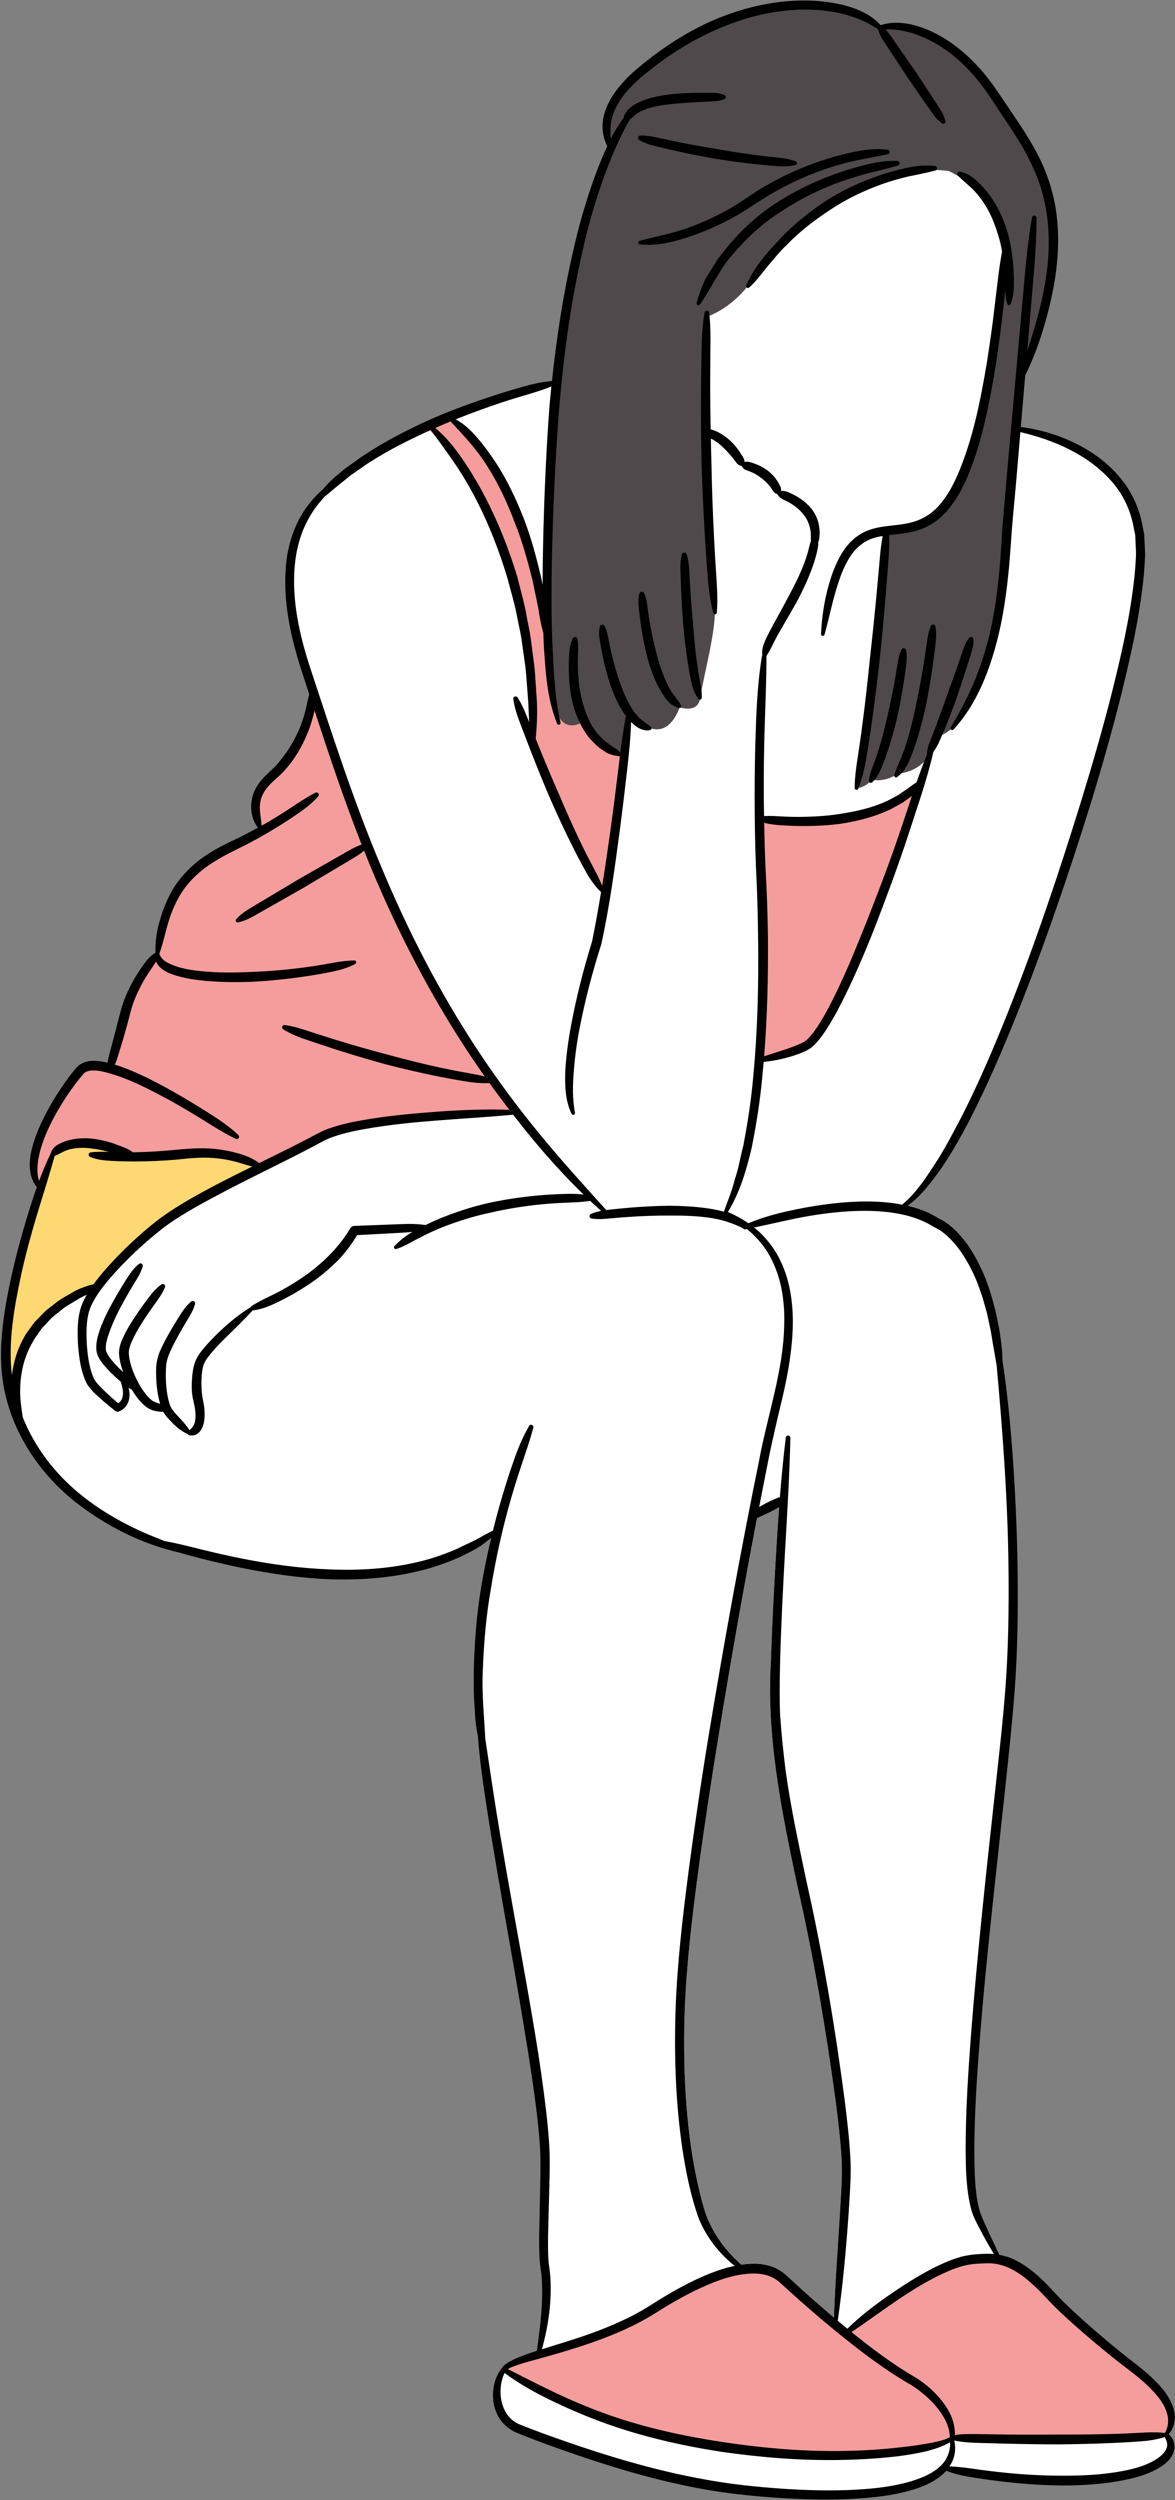
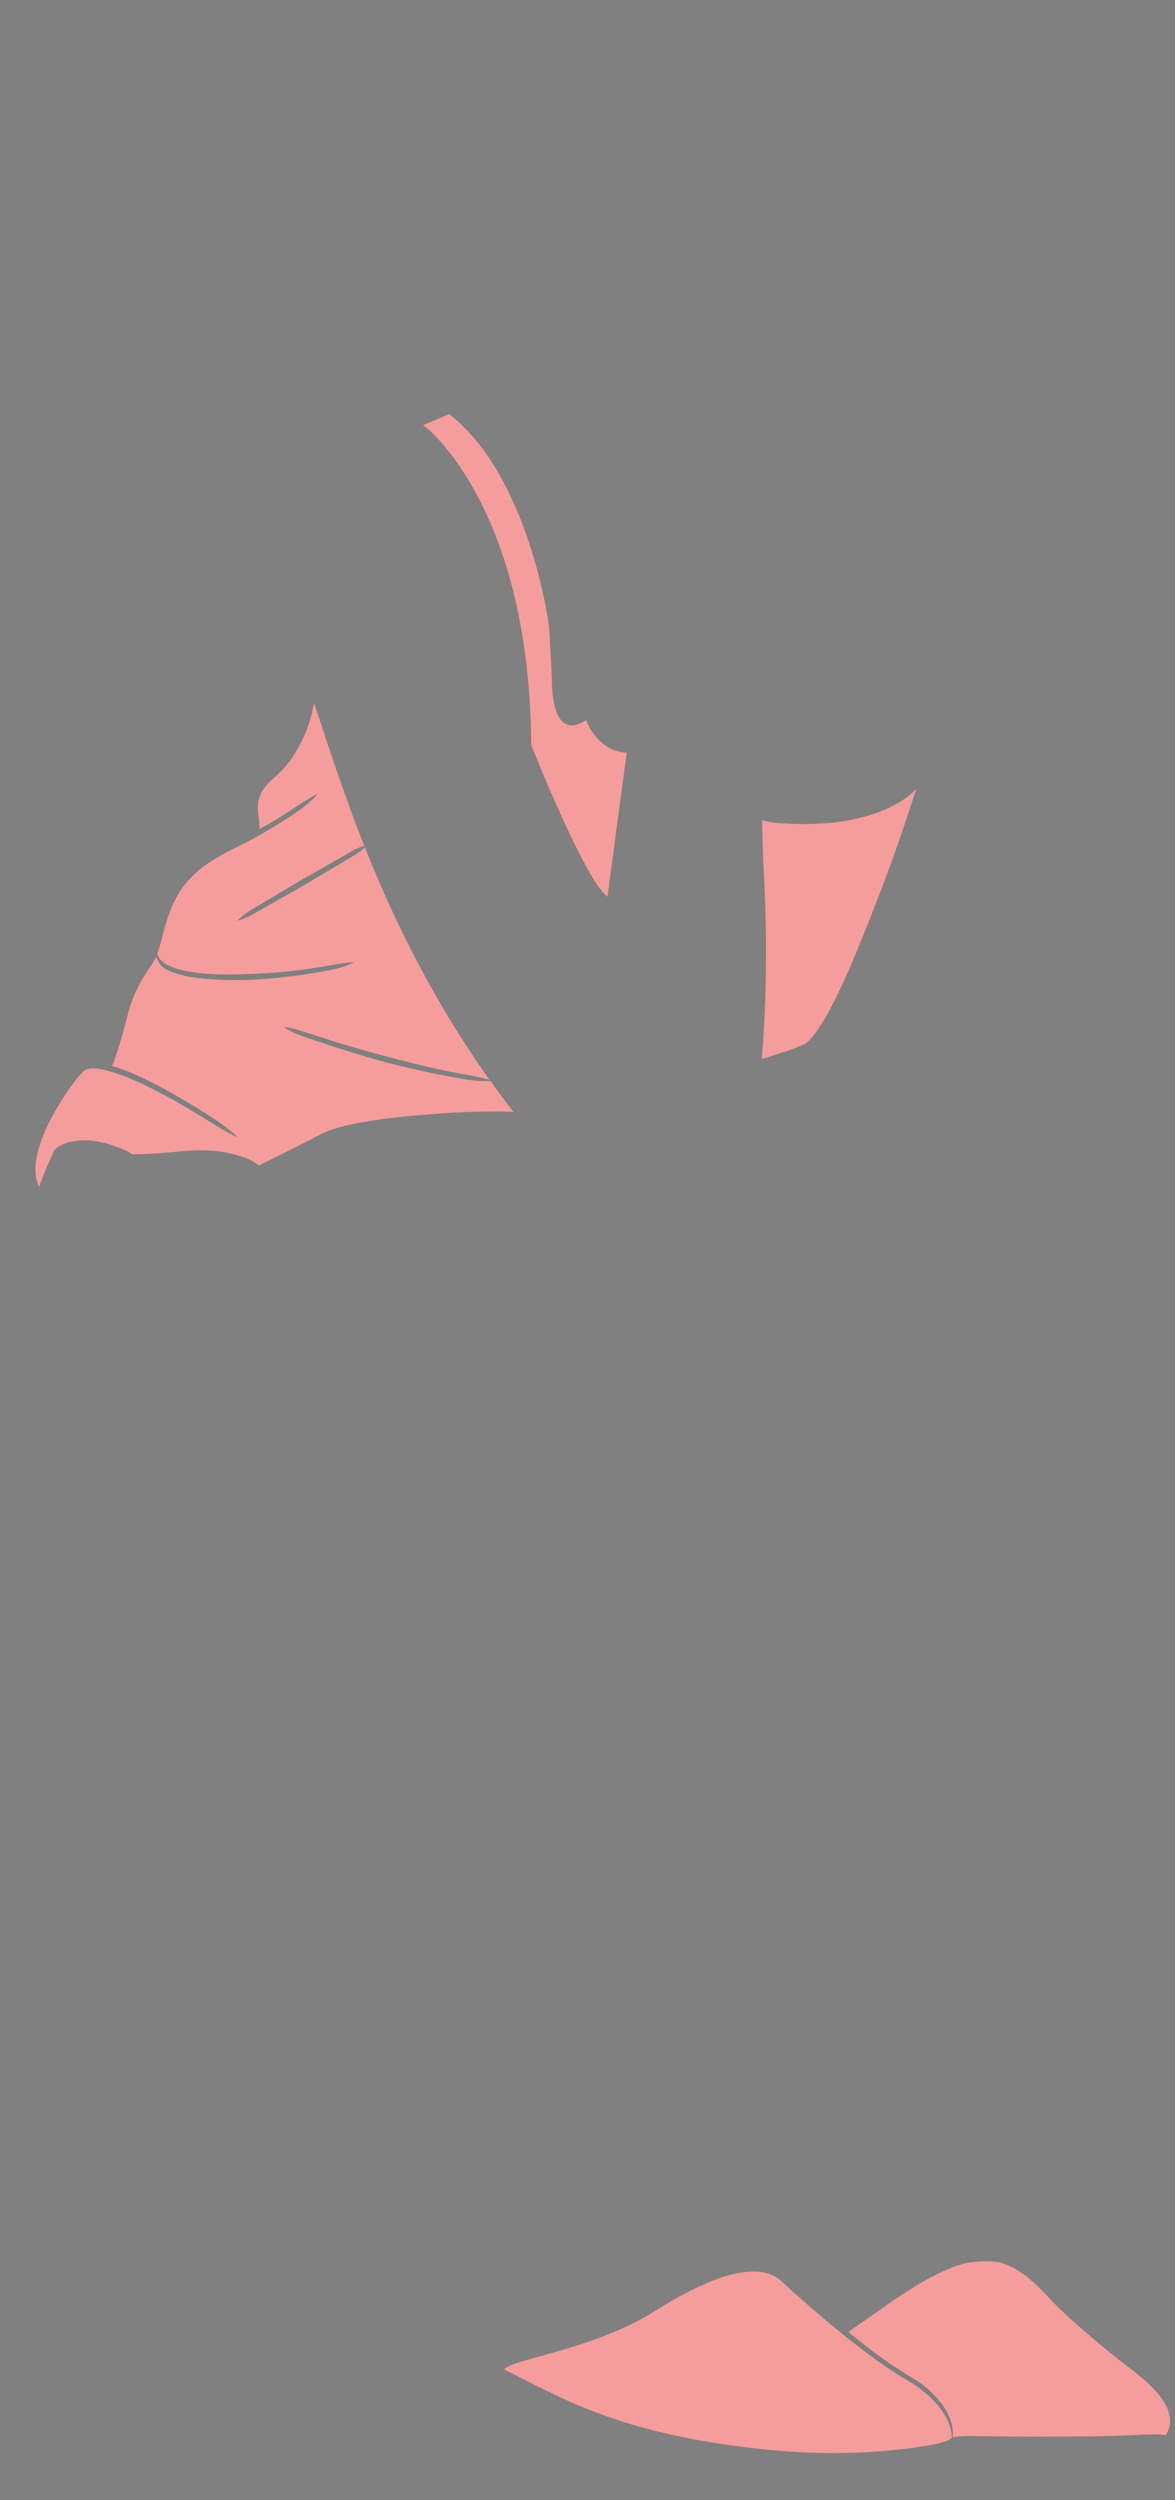
<svg xmlns="http://www.w3.org/2000/svg" height="500.2" id="Layer_3" preserveAspectRatio="xMidYMid meet" version="1.1" viewBox="-0.2 -0.1 235.1 500.2" width="235.1" x="0" xml:space="preserve" y="0" zoomAndPan="magnify">
  <rect x="-0.2" y="-0.1" width="235.1" height="500.2" fill="#808080" stroke="none" />
  <g id="change1_1">
-     <path d="M233.593,488.24l-0.619-1.225l0.423-1.195 c0.06-0.17,0.135-0.339,0.24-0.557c0.109-0.228,0.211-0.443,0.254-0.785 c0.065-0.37,0.121-0.762,0.082-1.122l-0.015-0.226 c-0.007-0.351-0.099-0.716-0.213-1.153c-0.484-1.501-1.411-2.964-2.843-4.485 c-1.697-1.823-3.666-3.352-5.593-4.85c-0.895-0.694-1.783-1.385-2.631-2.094 c-2.952-2.415-5.615-4.716-8.155-7.043c-1.2-1.111-2.585-2.409-3.855-3.763 l-0.215-0.233c-1.126-1.224-2.292-2.487-3.562-3.599 c-1.573-1.39-2.976-2.362-4.455-3.079c-0.631-0.319-1.341-0.577-2.115-0.767 l-1.215-0.299l-2.166-4.626l-0.453-0.989c-0.668-1.444-1.358-2.938-1.735-4.447 c-0.801-3.511-0.838-7.282-0.876-10.926l-0.007-0.632 c0.027-8.103,0.619-16.242,1.171-23.239c1.007-12.476,2.382-25.087,3.712-37.28 l0.98-9.037l0.516-4.868c0.637-5.985,1.295-12.174,1.738-18.301 c0.479-6.722,0.651-14.117,0.542-23.269c-0.099-7.479-0.438-15.304-1.007-23.252 c-0.528-7.13-1.164-13.006-2.001-18.493l-0.024-0.163l-0.036-1.544 c-0.089-1.279-0.273-2.562-0.452-3.805l-0.056-0.412 c-0.174-0.999-0.383-1.992-0.595-2.983l-0.273-1.279 c-0.136-0.468-0.261-0.939-0.385-1.412c-0.216-0.826-0.462-1.761-0.794-2.666 c-0.854-2.712-2.065-5.321-3.611-7.768c-0.706-1.131-1.612-2.281-2.635-3.359 c-0.891-0.882-1.881-1.8-3.301-2.479l-0.138-0.066l-0.13-0.082 c-0.942-0.595-1.956-1.092-3.1-1.52l-3.805-1.423l2.868-2.877 c1.655-1.658,3.022-3.557,4.313-5.35c2.244-3.256,4.145-6.738,5.692-9.687 c2.996-5.867,5.835-12.208,9.208-20.555c5.044-12.572,9.785-26.083,14.913-42.506 c2.389-7.804,4.38-14.903,6.081-21.691c1.631-6.647,3.444-14.383,4.329-22.12 c0.244-1.846,0.353-3.741,0.447-5.582c0.009-0.607-0.026-1.221-0.06-1.844 l-0.119-2.398l-0.288-1.397c-0.634-3.715-2.343-7.253-4.842-9.996 c-2.297-2.609-5.353-4.798-9.071-6.502c-2.539-1.15-5.293-1.99-8.185-2.497 l-2.359-0.413l0.953-11.256l0.215-0.44c1.217-2.494,2.28-5.214,3.246-8.31 c1.198-3.878,2.035-7.446,2.553-10.901c0.595-4.038,0.712-7.691,0.358-11.189 c-0.344-3.667-1.311-7.301-2.872-10.8c-1.583-3.54-3.761-6.837-5.683-9.661 l-3.129-4.641c-1.157-1.725-2.27-3.181-3.403-4.45 c-2.737-3.077-5.655-5.421-8.7-6.979c-1.672-0.878-3.451-1.509-5.213-1.864 c-0.808-0.137-1.578-0.207-2.285-0.207c-0.717,0-1.408,0.072-2.048,0.216 l-1.345,0.3l-1.009-0.937c-1.571-1.46-3.78-2.518-6.73-3.228 c-2.319-0.537-4.792-0.809-7.35-0.809c-0.472,0-0.944,0.009-1.413,0.026 c-5.607,0.206-11.347,1.602-17.049,4.141c-5.043,2.287-9.876,5.436-14.738,9.589 c-1.832,1.633-4.104,3.89-5.421,6.876c-0.634,1.454-0.913,2.907-0.808,4.234 c0.056,0.811,0.245,1.615,0.564,2.388l0.428,1.043l-0.464,1.028 c-0.857,1.901-1.58,3.783-2.103,5.182c-1.781,4.934-3.253,10.022-4.385,15.145 c-1.711,7.443-3.023,15.398-4.012,24.321l-0.225,2.026l-2.019,0.279 c-1.81,0.25-3.487,0.705-4.911,1.124c-2.268,0.645-4.358,1.293-6.389,1.979 c-4.973,1.676-8.949,3.21-12.48,4.812c-4.923,2.313-8.533,4.273-11.791,6.415 c-0.602,0.362-1.172,0.778-1.805,1.24c-0.308,0.224-0.619,0.45-0.915,0.654 l-1.406,1.014l-1.259,1.052c-1.048,0.813-2.069,1.808-3.032,2.958l-0.15,0.18 l-0.315,0.264c-0.087,0.069-0.174,0.136-0.259,0.22 c-1.333,1.294-2.439,2.658-3.279,4.044c-1.735,2.878-2.822,6.308-3.143,9.927 c-0.55,6.048,0.39,12.435,3.042,20.7l1.663,5.102l-0.198,0.746 c-0.193,0.729-0.358,1.471-0.542,2.3c-0.278,1.183-0.661,2.412-1.154,3.692 c-0.997,2.473-2.285,4.702-3.845,6.646l-0.472,0.576 c-0.251,0.31-0.503,0.619-0.758,0.899c-0.285,0.308-0.614,0.619-1.007,0.988 l-0.383,0.36c-0.92,0.86-1.854,1.812-2.48,2.976 c-0.968,1.749-1.101,3.963-0.344,5.78l0.907,2.178l-2.072,1.127 c-0.728,0.395-1.459,0.781-2.221,1.157l-0.717,0.344 c-1.525,0.731-3.103,1.487-4.576,2.375c-2.59,1.531-6.116,4.231-8.213,8.427 c-0.833,1.605-1.517,3.426-2.091,5.57c-0.424,1.576-0.646,3.148-0.66,4.671 l-0.01,1.238l-0.965,0.777c-0.644,0.518-1.14,1.155-1.496,1.646 c-0.603,0.835-1.195,1.737-1.742,2.653c-1.203,2.076-2.05,3.979-2.584,5.799 c-0.343,1.205-0.641,2.374-0.936,3.541c-0.22,0.865-0.44,1.727-0.675,2.599 c0,0-0.857,3.243-0.879,3.321l-0.608,2.129l-2.202-0.247 c-0.368-0.042-0.753-0.078-1.15-0.078c-0.919,0-1.655,0.204-2.325,0.648 c-0.037,0.026-0.114,0.086-0.351,0.32l-0.295,0.334l-0.625,0.761 c-0.4,0.506-0.787,1.019-1.161,1.541c-1.529,2.127-2.894,4.337-4.051,6.558 c-1.426,2.77-2.289,4.99-2.788,7.161c-0.305,1.419-0.38,2.67-0.216,3.793 c0.089,0.767,0.348,1.516,0.748,2.168l0.648,1.056l-0.406,1.17 c-0.481,1.389-0.937,2.786-1.37,4.191c-1.304,4.244-2.365,8.184-3.243,12.033 c-0.752,3.343-1.663,7.76-2.042,12.302c-0.402,4.531-0.118,8.697,0.854,12.4 c1.994,7.783,6.846,15.024,13.654,20.38c6.21,4.83,13.182,8.219,20.157,9.802 l0.17,0.045c1.191,0.356,2.391,0.687,3.604,0.993 c2.855,0.741,5.76,1.421,8.633,2.019c6.416,1.323,12.171,2.076,17.57,2.301 c0.925,0.031,1.851,0.047,2.778,0.047c5.334,0,10.321-0.552,14.854-1.649 c2.672-0.613,5.441-1.565,8.345-2.855l1.097-0.557 c0.457-0.229,0.92-0.464,1.391-0.72l4.975-2.71l-1.161,5.545 c-0.383,1.839-0.723,3.63-1.021,5.405c-0.838,4.984-1.326,10.448-1.488,16.631 l0.012,4.213c0.009,0.887,0.072,1.773,0.135,2.653 c0.037,0.509,0.072,1.017,0.099,1.541c0.044,1.353,0.227,2.826,0.559,4.504 l0.031,0.156l0.012,0.158c0.29,3.911,0.821,7.826,1.351,11.468 c0.774,5.232,1.668,10.533,2.553,15.783l0.043,0.242 c0.605,3.544,1.225,7.083,1.846,10.623l0.167,0.949 c1.169,6.659,2.377,13.544,3.488,20.42c0.729,4.405,1.655,10.212,2.345,16.053 c0.382,3.222,0.598,5.777,0.687,8.085c0.056,2.548-0.002,5.164-0.06,7.784 l-0.177,8.541c-0.003,1.315-0.007,2.628,0.051,3.951 c0.036,0.667,0.082,1.342,0.182,2.037c0.104,0.673,0.196,1.335,0.251,2.009 c0.368,4.598-0.148,9.083-0.806,14.049l-0.227,1.706l-5.912,1.673l-1.271,1.612 c-1.232,1.638-1.742,3.89-1.406,6.147c0.199,1.171,0.631,2.236,1.256,3.097 c0.61,0.852,1.488,1.573,2.611,2.144c4.427,1.818,8.698,3.314,12.681,4.687 c10.027,3.396,18.356,5.589,26.197,6.901c4.056,0.665,8.34,1.133,13.48,1.475 c3.385,0.22,6.459,0.326,9.397,0.326c1.386,0,2.773-0.024,4.153-0.076 c4.3-0.193,8.899-0.563,13.38-1.955c2.277-0.734,3.95-1.621,5.269-2.791 l1.113-0.99l1.421,0.452c1.287,0.411,2.764,0.739,4.538,1.006 c2.062,0.326,4.165,0.608,6.258,0.84c4.243,0.478,8.153,0.71,11.941,0.71 l0.653-0.003c4.961-0.108,8.954-0.573,12.531-1.455 c1.813-0.474,3.921-1.143,5.769-2.479c1.355-1.023,1.689-1.904,1.813-2.437 c0.104-0.481,0.046-1.005-0.119-1.414 C233.709,488.435,233.653,488.337,233.593,488.24z M167.885,442.559 c-0.436,6.998-0.96,13.996-1.221,21.028c-1.152-0.977-2.304-1.937-3.438-2.932 c-1.675-1.483-3.35-2.984-4.991-4.485c-0.419-0.401-0.785-0.75-1.256-1.152 c-0.471-0.419-0.994-0.803-1.57-1.099c-1.117-0.593-2.356-0.925-3.56-1.047 c-1.274-0.122-2.513-0.052-3.717,0.14c-3.106-2.687-5.602-6.108-7.033-9.877 c-0.733-2.077-1.274-4.363-1.745-6.596c-0.488-2.234-0.925-4.485-1.239-6.754 c-1.326-9.092-1.623-18.323-1.309-27.538c0.332-9.197,1.431-18.376,2.635-27.52 c1.239-9.162,2.635-18.306,4.119-27.433c2.373-14.589,4.921-29.143,7.713-43.662 c0.122-0.035,0.227-0.07,0.332-0.122l0.785-0.367l1.588-0.733 c0.506-0.297,1.03-0.558,1.518-0.855l0.21-0.122 c-0.21,2.775-0.401,5.567-0.576,8.359c-0.436,7.434-0.838,14.868-1.064,22.337 c-0.96,15.025,2.077,29.928,5.13,44.448c3.333,14.519,5.846,29.16,7.835,43.889 c0.471,3.682,0.907,7.364,1.135,11.046 C168.408,435.125,168.06,438.86,167.885,442.559z" fill="#fff" />
-   </g>
+     </g>
  <g id="change2_1">
-     <path d="M210.081,55.122c-0.518,3.454-1.355,7.023-2.553,10.901 c-0.966,3.097-2.03,5.817-3.246,8.311l-0.215,0.44l-0.953,11.256l-3.003,33.149 c-0.663,13.344-9.271,25.736-9.271,25.736c-1.139,1.65-3.295,2.353-3.295,2.353 l-1.605,3.405c-2.281,3.968-6.558,4.021-6.558,4.021 c-2.534,1.853-5.219,1.22-5.219,1.22c-1.167,1.609-3,1.713-3,1.713 l5.977-51.519c10.255,0.158,13.493-7.476,13.493-7.476 c6.747-12.159,10.247-45.71,10.247-45.71 c1.007-13.623-11.252-18.802-11.252-18.802 c-20.604-2.815-38.319,20.328-38.319,20.328 c-4.318,7.156-10.095,8.821-10.095,8.821c-1.353,14.512,0.537,44.147,1.579,58.444 c0.312,4.273-2.217,13.421-2.912,17.901c-0.482,3.11-4.07,1.801-4.07,1.801 c-3.589,9.288-10.163,1.034-10.163,1.034l-0.73,8.761 c-5.826-0.802-7.853-6.643-7.853-6.643c-2.998,1.801-5.46,0-5.46,0 c-5.517-5.517-0.558-67.693-0.558-67.693l0.225-2.026 c0.989-8.922,2.301-16.877,4.012-24.321c1.132-5.124,2.604-10.212,4.385-15.145 c0.523-1.398,1.246-3.281,2.103-5.182l0.464-1.028l-0.428-1.043 c-0.319-0.773-0.508-1.576-0.564-2.388c-0.106-1.327,0.174-2.78,0.808-4.234 c1.317-2.986,3.589-5.243,5.421-6.875c4.862-4.153,9.695-7.302,14.738-9.589 c5.702-2.539,11.442-3.935,17.049-4.141c0.469-0.018,0.941-0.026,1.413-0.026 c2.558,0,5.031,0.272,7.35,0.809c2.95,0.71,5.158,1.768,6.73,3.228 l1.009,0.937l1.345-0.3c0.641-0.143,1.331-0.216,2.048-0.216 c0.707,0,1.478,0.07,2.285,0.207c1.762,0.355,3.541,0.987,5.213,1.865 c3.045,1.558,5.963,3.902,8.7,6.979c1.133,1.27,2.246,2.725,3.403,4.451 l3.129,4.641c1.922,2.824,4.1,6.122,5.683,9.661 c1.561,3.5,2.527,7.134,2.872,10.8 C210.793,47.431,210.675,51.084,210.081,55.122z" fill="#4f494b" />
-   </g>
+     </g>
  <g id="change3_1">
-     <path d="M51.439,233.17l-1.773,0.878c-1.633,0.808-3.273,1.619-4.887,2.456 c-4.795,2.491-9.091,4.794-13.104,7.767c-4.147,3.271-7.766,6.719-11.052,10.532 c-0.586,0.72-1.181,1.489-1.761,2.279l-0.09,0.123l-0.148,0.032 c-1.105,0.236-2.268,0.643-3.455,1.208l-2.165,1.26 c-0.616,0.347-1.198,0.674-1.708,1.109l-1.862,1.459 c-0.383,0.315-0.74,0.69-1.118,1.087c-0.173,0.181-0.346,0.362-0.521,0.539 l-0.816,0.834l-0.661,0.916c-0.148,0.227-0.321,0.458-0.494,0.688 c-0.302,0.402-0.587,0.783-0.795,1.22c-1.262,2.172-2.072,4.698-2.425,7.538 l-0.794-0.002c-0.81-6.823,0.515-14.013,1.82-20.215 C4.507,251,5.572,246.963,6.797,242.875c0.313-1.029,0.631-2.054,0.948-3.078 c0.883-2.855,1.797-5.808,2.608-8.745l0.059-0.212l0.21-0.064 c0.387-0.118,0.729-0.305,1.091-0.502c0.185-0.101,0.369-0.202,0.562-0.295 c0.638-0.309,1.276-0.52,1.953-0.645c0.678-0.117,1.375-0.176,2.077-0.176 c0.7,0,1.41,0.059,2.108,0.175c0.952,0.107,1.992,0.321,3.253,0.672l-0.125,0.785 c-0.535-0.023-1.075-0.043-1.616-0.043c-0.685,0-1.288,0.033-1.841,0.102 l-0.109,0.027c-0.066,0.09-0.005,0.12,0.008,0.125 c1.413,0.593,2.903,0.709,4.189,0.771c1.284,0.062,2.706,0.102,4.348,0.122 c2.964-0.018,5.89-0.146,8.688-0.382c2.034-0.236,3.754-0.394,5.493-0.394 c1.067,0,2.044,0.061,2.987,0.187c1.454,0.184,2.85,0.476,4.146,0.869 c0.851,0.26,1.701,0.503,2.567,0.729L51.439,233.17z" fill="#fed873" />
-   </g>
+     </g>
  <g id="change4_1">
    <path d="M85.006,85.383l-0.552-0.417l5.211-2.214l0.187,0.147 c15.885,12.518,19.762,41.955,19.799,42.25c0.008,0.107,0.517,8.262,0.563,10.976 c0.098,5.823,1.484,8.901,4.011,8.9c1.269,0,2.391-0.78,2.402-0.788 l0.396-0.279l0.199,0.441c2.694,5.973,7.474,6.069,7.521,6.069l0.455,0.002 l-3.859,28.871l-0.571-0.56c-4.555-4.467-14.243-28.693-14.653-29.722l-0.028-0.07 l-0.001-0.076C105.81,101.643,85.214,85.541,85.006,85.383z M154.875,210.958 c1.956-0.617,3.979-1.255,5.771-2.119c0.367-0.204,0.641-0.394,0.863-0.598 c0.231-0.215,0.506-0.482,0.779-0.815c0.492-0.565,0.938-1.209,1.376-1.84 c0.767-1.166,1.516-2.445,2.359-4.03c2.974-5.677,5.418-11.794,7.574-17.193 c2.039-5.162,4.414-11.296,6.567-17.66c0.608-1.765,1.191-3.538,1.772-5.308 l1.168-3.54l-1.104,0.965c-0.268,0.234-0.553,0.453-0.857,0.656l-0.899,0.639 c-0.19,0.127-0.389,0.234-0.59,0.343c-0.121,0.065-0.243,0.131-0.344,0.19 c-0.262,0.131-0.518,0.275-0.773,0.419c-0.398,0.225-0.775,0.437-1.188,0.606 c-2.916,1.354-6.004,2.038-8.361,2.481c-2.519,0.425-5.27,0.623-8.658,0.623 c-1.321,0-2.699-0.055-4.338-0.174c-1.202-0.076-2.202-0.186-3.175-0.473 l-0.522-0.154l0.009,0.544c0.047,2.613,0.114,5.703,0.263,8.811 c0.277,4.963,0.438,9.558,0.487,14.046c0.075,8.627-0.181,16.425-0.783,23.837 l-0.049,0.603l0.574-0.191C153.484,211.396,154.181,211.177,154.875,210.958z M102.547,222.373l-0.52-0.673c-1.423-1.842-2.721-3.59-3.969-5.345l-0.128-0.18 L97.71,216.188c-0.312,0.017-0.625,0.025-0.938,0.025c-1.145,0-2.351-0.109-3.69-0.335 c-1.393-0.217-2.776-0.476-4.165-0.735l-1.19-0.221 c-3.756-0.773-7.221-1.571-10.585-2.437c-3.252-0.894-6.654-1.909-10.397-3.1 l-5.164-1.727c-1.527-0.514-3.291-1.146-4.931-2.191l0.087-0.088 c1.73,0.25,3.362,0.772,5.17,1.381l5.153,1.642 c3.318,1.011,6.713,1.977,10.378,2.953c3.468,0.941,6.996,1.806,10.529,2.579 c1.725,0.358,3.509,0.729,5.257,1.023l0.762,0.145 c0.892,0.167,1.813,0.34,2.699,0.582l1.068,0.292l-0.635-0.907 c-0.977-1.394-1.935-2.804-2.874-4.215c-7.502-11.27-14.143-23.799-19.736-37.243 c-0.422-1.004-0.832-2.033-1.24-3.055l-0.451-1.13l-0.426,0.375 c-0.706,0.622-1.486,1.087-2.313,1.58l-3.21,1.919l-6.415,3.818l-6.509,3.699 l-3.251,1.835c-0.939,0.546-2.073,1.14-3.334,1.444 c0.836-0.972,1.872-1.65,2.868-2.238l9.626-5.754l9.74-5.551 c0.824-0.479,1.721-0.966,2.686-1.293l0.396-0.135l-0.153-0.391 c-3.522-8.958-6.583-18.151-9.416-26.8l-0.462-1.41l-0.31,1.451 c-0.26,1.22-0.631,2.5-1.098,3.795c-1.012,2.613-2.302,4.927-3.826,6.869 l-0.252,0.305c-0.338,0.409-0.668,0.81-1.054,1.209 c-0.423,0.437-0.837,0.803-1.238,1.157l-0.21,0.187 c-0.897,0.814-1.824,1.7-2.435,2.785c-0.593,1.039-0.875,2.201-0.837,3.464 c0.028,0.575,0.1,1.143,0.175,1.743c0.065,0.522,0.134,1.063,0.174,1.634 l0.047,0.657l0.562-0.345c0.104-0.064,0.216-0.119,0.328-0.175 c0.132-0.066,0.265-0.133,0.377-0.203c1.608-0.919,3.259-1.939,5.052-3.123 c1.551-1.05,3.213-2.152,4.985-3.064l0.032-0.021l0.061,0.116 c-1.37,1.546-2.996,2.727-4.549,3.772c-1.79,1.207-3.444,2.252-5.06,3.199 c-1.737,1.036-3.454,1.979-5.243,2.882l-0.613,0.303 c-1.609,0.795-3.131,1.546-4.608,2.448c-3.692,2.127-6.422,4.853-8.111,8.099 c-0.81,1.524-1.505,3.295-2.127,5.42c-0.155,0.56-0.3,1.125-0.445,1.692 c-0.319,1.249-0.649,2.541-1.114,3.791l-0.078,0.247l0.128,0.132 c0.479,1.471,2.055,2.142,3.643,2.707c1.407,0.443,3.037,0.756,4.985,0.959 c1.758,0.173,3.621,0.257,5.698,0.257c1.387,0,2.887-0.038,4.581-0.116 c3.363-0.12,6.822-0.415,10.278-0.875c1.812-0.224,3.594-0.524,5.103-0.789 c1.697-0.318,3.361-0.604,5.043-0.676c-1.568,0.836-3.273,1.256-4.878,1.583 c-1.716,0.333-3.442,0.631-5.13,0.886c-3.424,0.502-6.911,0.853-10.356,1.043 c-1.174,0.041-2.349,0.066-3.525,0.066c-2.536,0-4.8-0.118-6.92-0.36 c-1.438-0.171-3.329-0.449-5.186-1.08c-0.806-0.28-1.656-0.606-2.407-1.24 c-0.381-0.314-0.708-0.754-0.897-1.207l-0.311-0.742l-0.404,0.695 c-0.276,0.475-0.587,0.96-0.976,1.523c-0.534,0.754-1.062,1.596-1.663,2.655 c-1.143,2.064-1.932,3.938-2.412,5.731c-0.557,2.172-1.135,4.279-1.669,6.089 l-0.943,3.056c-0.138,0.454-0.331,1.048-0.605,1.618l-0.204,0.424l0.451,0.133 c1.768,0.523,3.453,1.246,4.866,1.882c2.129,0.986,4.385,2.158,6.898,3.58 c2.097,1.187,4.267,2.491,6.632,3.987c2.198,1.389,4.324,2.782,6.19,4.591 l-0.1,0.048c-2.009-0.945-3.912-2.134-5.752-3.284l-0.857-0.534 c-2.441-1.504-4.61-2.781-6.633-3.903c-4.677-2.531-9.265-4.883-13.975-5.853 c-0.477-0.088-0.959-0.134-1.395-0.134c-0.842,0-1.492,0.163-1.9,0.463 c-0.128,0.076-0.224,0.17-0.322,0.27l-0.301,0.338l-0.622,0.729 c-0.389,0.494-0.776,0.989-1.141,1.509c-1.525,2.057-2.898,4.229-4.081,6.456 c-1.356,2.572-2.276,4.868-2.811,7.021c-0.367,1.527-0.778,3.795-0.114,5.853 l0.352,1.087l0.403-1.069c0.798-2.113,1.521-3.828,2.246-5.336l0.106-0.054 v-0.167c0.177-0.697,0.644-1.214,1.473-1.629 c0.747-0.391,1.48-0.66,2.188-0.801c0.891-0.198,1.823-0.298,2.771-0.298 c0.581,0,1.177,0.038,1.76,0.111c1.536,0.227,3,0.596,4.333,1.088 c0.315,0.136,0.639,0.258,0.961,0.379c0.832,0.313,1.618,0.609,2.277,1.15 l0.11,0.091h0.308c2.845-0.052,5.728-0.229,8.563-0.525 c1.608-0.148,3.335-0.285,5.06-0.285c1.339,0,2.542,0.081,3.678,0.248 c1.454,0.206,2.894,0.535,4.275,0.979c1.309,0.43,2.396,0.971,3.327,1.653 l0.196,0.144l2.485-1.23c1.417-0.701,2.83-1.4,4.245-2.108l3.353-1.711 c0.319-0.165,0.633-0.333,0.949-0.503c0.774-0.417,1.574-0.848,2.484-1.224 c2.516-0.974,5.064-1.488,7.446-1.898c5.093-0.902,10.256-1.337,15.104-1.706 c4.104-0.275,7.465-0.404,10.579-0.404c1.143,0,2.285,0.018,3.429,0.056 L102.547,222.373z M188.408,482.438c-1.085-1.619-2.615-3.169-4.68-4.737 c-0.753-0.572-1.536-1.033-2.366-1.521l-0.48-0.284 c-1.104-0.657-2.05-1.258-2.898-1.839c-1.846-1.225-3.723-2.569-5.582-4 c-3.295-2.495-6.671-5.257-10.622-8.689c-2.074-1.82-3.648-3.229-5.106-4.566 c-0.462-0.424-0.846-0.771-1.246-1.062c-0.462-0.321-0.932-0.572-1.384-0.739 c-0.885-0.367-1.907-0.565-3.131-0.607l-0.248-0.002 c-4.347,0-8.749,1.875-12.483,3.709c-1.832,0.908-3.771,1.992-5.934,3.317 c-1.792,1.13-3.879,2.418-5.969,3.419c-4.498,2.23-9.223,3.788-12.84,4.898 c-1.47,0.471-2.98,0.892-4.442,1.3c-0.71,0.198-1.42,0.396-2.12,0.598 l-0.727,0.197c-0.837,0.226-1.702,0.458-2.546,0.735l-0.16,0.056 c-0.793,0.275-1.613,0.56-2.237,0.94l-0.61,0.373l1.278,0.653 c2.978,1.521,6.056,3.093,9.141,4.545c3.5,1.662,7.112,3.147,10.738,4.415 c6.675,2.321,14.051,4.073,22.549,5.357c8.06,1.214,15.363,1.804,22.329,1.804 l0.822-0.002c4.102-0.037,8.002-0.255,11.589-0.647 c2.309-0.23,4.077-0.463,5.725-0.753c1.049-0.155,1.975-0.335,2.831-0.549 c0.954-0.239,1.862-0.49,2.477-0.938l0.175-0.127l-0.011-0.217 C190.151,485.751,189.516,484.007,188.408,482.438z M230.581,477.814 c-1.652-1.749-3.626-3.26-5.535-4.722c-0.903-0.691-1.813-1.389-2.707-2.121 c-3.117-2.517-5.806-4.807-8.219-6.999c-1.19-1.082-2.587-2.375-3.919-3.763 c-1.112-1.206-2.374-2.574-3.762-3.778c-3.073-2.763-5.975-4.105-8.868-4.105 c-0.128,0-0.256,0.002-0.377,0.007c-0.776,0.017-1.665,0.064-2.668,0.145 l-0.196,0.029c-0.751,0.11-1.528,0.225-2.295,0.486 c-1.617,0.446-3.168,1.16-4.89,1.982c-4.45,2.245-8.607,5.181-12.627,8.019 c-1.504,1.062-3.011,2.126-4.537,3.159l-0.446,0.303l1.188,0.967 c0.756,0.618,1.512,1.236,2.291,1.821c2.016,1.564,3.815,2.877,5.503,4.013 c1.135,0.756,2.018,1.319,2.855,1.822l0.69,0.422 c0.751,0.456,1.527,0.927,2.229,1.46c1.943,1.458,3.537,3.171,4.731,5.087 c0.995,1.652,1.502,3.438,1.427,5.027l-0.023,0.482l0.479-0.067 c0.923-0.131,1.934-0.191,3.182-0.191c0.513,0,1.023,0.01,1.539,0.021 l5.358,0.069c2.087,0.021,4.174,0.028,6.265,0.028 c1.478,0,2.957-0.004,4.438-0.011c3.39,0,7.031-0.016,10.691-0.123 c1.782-0.053,3.565-0.14,5.363-0.229c0.971-0.049,1.888-0.095,2.829-0.095 c0.822,0,1.562,0.037,2.258,0.112l0.262,0.028l0.13-0.229 C234.706,484.233,233.792,481.1,230.581,477.814z" fill="#f59d9c" />
  </g>
  <g id="change5_1">
-     <path d="M188.776,99.649c1.099-1.477,1.941-3.178,2.702-4.905 c2.972-6.992,4.497-14.649,5.774-22.248c0.594-3.819,1.152-7.648,1.581-11.497 c0.462-3.596,0.798-7.207,1.464-10.792c-0.228-1.285-0.517-2.554-0.946-3.778 c-0.69-2.252-1.642-4.432-2.987-6.344c-0.685-0.942-1.412-1.861-2.268-2.642 c-0.844-0.786-1.745-1.512-2.564-2.343l-0.055-0.056 c-0.18-0.183-0.178-0.478,0.005-0.659c0.111-0.109,0.264-0.151,0.407-0.127 c1.385,0.241,2.452,1.021,3.402,1.891c0.971,0.854,1.792,1.848,2.564,2.87 c1.515,2.072,2.599,4.412,3.377,6.819c0.783,2.42,1.087,4.931,1.334,7.42 c0.057,2.49,0.389,5.018-0.532,7.438c-0.074,0.194-0.291,0.291-0.484,0.218 c-0.113-0.043-0.193-0.134-0.225-0.24l-0.009-0.029 c-0.287-0.948-0.37-1.869-0.379-2.786c-0.101,1.116-0.216,2.23-0.354,3.343 c-0.408,3.87-0.945,7.729-1.521,11.584c-0.619,3.85-1.305,7.694-2.215,11.503 c-0.878,3.813-2.012,7.593-3.566,11.25c-0.815,1.811-1.718,3.613-2.946,5.246 c-1.163,1.656-2.677,3.175-4.528,4.195c-1.836,1.052-3.928,1.512-5.891,1.737 c-0.755,0.093-1.496,0.165-2.224,0.248c0.093,1.813-0.005,3.612-0.152,5.407 l-0.519,6.512c-0.363,4.34-0.752,8.678-1.203,13.012 c-0.493,4.329-1.021,8.656-1.644,12.974c-0.296,2.16-0.643,4.316-0.997,6.471 c-0.354,2.154-0.824,4.299-1.661,6.356c-0.076,0.187-0.29,0.277-0.477,0.201 c-0.142-0.058-0.229-0.203-0.228-0.348c0.009-2.211,0.332-4.343,0.66-6.486 c0.325-2.142,0.643-4.286,0.911-6.439c0.566-4.301,1.038-8.619,1.476-12.939 c0.485-4.316,0.93-8.638,1.337-12.965l0.589-6.492 c0.137-1.701,0.306-3.399,0.627-5.086c-0.706,0.114-1.395,0.254-2.04,0.483 c-1.677,0.562-3.056,1.686-4.127,3.142c-1.049,1.479-1.826,3.198-2.45,4.979 c-1.262,3.572-1.983,7.358-3.008,11.109l-0.003,0.01 c-0.053,0.193-0.252,0.306-0.444,0.254c-0.167-0.046-0.274-0.2-0.266-0.366 c0.184-3.909,0.824-7.802,2.09-11.579c0.648-1.88,1.458-3.743,2.648-5.444 c1.2-1.682,2.944-3.131,4.965-3.813c2.01-0.714,4.039-0.783,5.909-1.035 c1.879-0.231,3.65-0.652,5.189-1.547 C186.426,102.471,187.727,101.167,188.776,99.649z M139.231,132.389 c-0.31-2.377-0.551-4.772-0.728-7.176c-0.224-2.399-0.421-4.804-0.576-7.214 l-0.211-3.616c-0.052-1.206-0.131-2.411-0.548-3.605 c-0.05-0.14-0.166-0.261-0.32-0.306c-0.254-0.074-0.52,0.072-0.594,0.326 c-0.357,1.228-0.343,2.444-0.297,3.658l0.14,3.643 c0.111,2.428,0.252,4.857,0.443,7.285c0.232,2.424,0.53,4.846,0.9,7.266 c0.183,1.209,0.411,2.418,0.661,3.625c0.263,1.202,0.648,2.418,1.44,3.458 c0.067,0.087,0.174,0.146,0.292,0.148c0.208,0.004,0.38-0.162,0.384-0.37 l0-0.023c0.024-1.26-0.19-2.391-0.425-3.561 C139.58,134.756,139.385,133.579,139.231,132.389z M132.94,139.614 c0.359,0.423,0.741,0.831,1.146,1.201c0.47,0.323,1.006,0.57,1.533,0.733 c0.09,0.027,0.191,0.021,0.28-0.027c0.178-0.095,0.246-0.317,0.15-0.496 l-0.046-0.086c-0.259-0.485-0.54-0.854-0.831-1.204 c-0.252-0.409-0.529-0.779-0.828-1.135c-0.504-0.813-0.99-1.635-1.37-2.543 c-0.763-1.798-1.406-3.682-1.877-5.626c-0.51-1.933-0.933-3.9-1.271-5.886 c-0.162-0.995-0.315-1.991-0.446-2.991c-0.116-1.001-0.257-2-0.713-2.97 l-0.006-0.012c-0.057-0.12-0.164-0.217-0.302-0.258 c-0.258-0.076-0.529,0.071-0.605,0.329c-0.315,1.064-0.235,2.093-0.124,3.118 c0.11,1.025,0.242,2.047,0.384,3.068c0.3,2.041,0.68,4.076,1.172,6.095 c0.529,2.008,1.187,4.006,2.113,5.917 C131.748,137.803,132.328,138.718,132.94,139.614z M164.902,40.188 c-3.224,2.181-6.325,4.589-8.969,7.45c-2.663,2.81-5.295,5.761-6.823,9.376 c-0.053,0.125-0.033,0.275,0.063,0.384c0.134,0.151,0.364,0.165,0.515,0.031 l0.027-0.024c1.472-1.305,2.541-2.848,3.734-4.307 c1.245-1.412,2.383-2.921,3.775-4.193c2.592-2.731,5.616-5.004,8.743-7.059 c3.118-2.088,6.531-3.715,10.05-5.007c1.76-0.651,3.571-1.155,5.392-1.598 c1.833-0.375,3.673-0.74,5.495-1.206l0.034-0.009 c0.176-0.045,0.316-0.192,0.343-0.383c0.035-0.253-0.141-0.487-0.393-0.522 c-2.002-0.282-3.945,0.005-5.856,0.401c-1.9,0.435-3.788,0.937-5.624,1.589 C171.739,36.407,168.167,38.047,164.902,40.188z M166.712,34.778 c-4.066,1.466-7.984,3.377-11.624,5.746c-3.652,2.357-6.886,5.35-9.674,8.679 l-2.021,2.564l-1.725,2.771c-0.281,0.465-0.59,0.915-0.83,1.402 c-0.228,0.494-0.426,1.002-0.634,1.505c-0.399,1.013-0.749,2.044-1.017,3.092 c-0.036,0.141,0.016,0.297,0.142,0.386c0.164,0.115,0.39,0.077,0.505-0.087 l0.021-0.03c2.471-3.498,4.019-7.38,6.944-10.441 c2.709-3.15,5.834-5.977,9.375-8.197c3.477-2.304,7.236-4.204,11.167-5.669 c1.97-0.72,3.968-1.369,6.003-1.885c2.031-0.526,4.083-0.972,6.099-1.602 l0.029-0.009c0.179-0.056,0.312-0.219,0.322-0.418 c0.012-0.255-0.184-0.471-0.438-0.483c-2.21-0.108-4.35,0.259-6.441,0.804 C170.815,33.415,168.751,34.059,166.712,34.778z M127.831,48.808 c2.279,0.239,4.568-0.078,6.769-0.627c2.207-0.55,4.354-1.297,6.45-2.156 c2.095-0.865,4.13-1.863,6.103-2.982c0.983-0.567,1.953-1.156,2.905-1.808 l2.762-1.767c3.73-2.302,7.706-4.203,11.841-5.654 c2.073-0.707,4.179-1.322,6.318-1.782l6.436-1.257l0.03-0.006 c0.188-0.037,0.341-0.191,0.368-0.392c0.033-0.252-0.145-0.483-0.397-0.516 c-2.315-0.302-4.577-0.011-6.796,0.448c-2.22,0.453-4.401,1.064-6.55,1.771 c-4.283,1.453-8.411,3.363-12.279,5.708l-2.841,1.867 c-0.878,0.617-1.805,1.197-2.744,1.753c-1.887,1.101-3.845,2.091-5.856,2.95 c-2.012,0.853-4.073,1.598-6.182,2.151c-2.114,0.548-4.226,0.983-6.387,1.581 l-0.01,0.003c-0.14,0.039-0.249,0.161-0.265,0.314 C127.484,48.607,127.63,48.787,127.831,48.808z M127.687,27.906 c1.19,0.713,2.472,1.057,3.763,1.36l3.875,0.893 c2.589,0.567,5.19,1.084,7.803,1.54c2.619,0.419,5.251,0.763,7.89,1.052 c1.319,0.144,2.641,0.272,3.966,0.371c1.321,0.126,2.659,0.115,4.003-0.206 c0.113-0.028,0.214-0.108,0.261-0.225c0.078-0.192-0.015-0.411-0.208-0.489 l-0.014-0.005c-1.287-0.52-2.585-0.649-3.889-0.797 c-1.304-0.124-2.606-0.278-3.906-0.446c-2.6-0.339-5.194-0.732-7.777-1.199 c-2.591-0.417-5.177-0.873-7.751-1.39l-3.853-0.815 c-1.279-0.293-2.561-0.571-3.923-0.528c-0.155,0.006-0.316,0.088-0.401,0.231 C127.389,27.48,127.462,27.771,127.687,27.906z M180.554,136.835 c0.184-1.13,0.348-2.263,0.499-3.398c0.16-1.134,0.281-2.274,0.022-3.461 c-0.031-0.14-0.125-0.266-0.264-0.333c-0.24-0.114-0.527-0.012-0.641,0.229 l-0.004,0.008c-0.509,1.073-0.69,2.188-0.856,3.305 c-0.173,1.116-0.358,2.231-0.563,3.342c-0.407,2.222-0.855,4.436-1.386,6.625 c-0.491,2.196-1.016,4.388-1.69,6.525c-0.34,1.065-0.68,2.135-1.094,3.166 c-0.389,1.05-0.801,2.06-0.917,3.263l-0.002,0.025 c-0.009,0.106,0.025,0.215,0.104,0.297c0.145,0.151,0.385,0.156,0.536,0.012 c0.879-0.842,1.461-1.879,1.884-2.955c0.458-1.069,0.835-2.161,1.212-3.253 c0.747-2.187,1.335-4.41,1.889-6.639 C179.787,141.353,180.186,139.095,180.554,136.835z M186.674,124.891 c-0.244-0.098-0.521,0.02-0.62,0.264c-0.514,1.239-0.705,2.515-0.87,3.794 l-0.572,3.827c-0.41,2.546-0.885,5.079-1.414,7.595 c-0.491,2.523-1.078,5.022-1.797,7.468l-0.577,1.818l-0.678,1.764 c-0.244,0.577-0.515,1.126-0.726,1.722c-0.226,0.579-0.487,1.12-0.659,1.782 l-0.021,0.078c-0.027,0.109-0.004,0.229,0.073,0.322 c0.128,0.155,0.357,0.176,0.512,0.048c0.521-0.432,1.053-0.927,1.437-1.489 c0.351-0.572,0.71-1.16,0.97-1.776l0.756-1.851l0.639-1.876 c0.795-2.513,1.447-5.054,2-7.609c0.504-2.565,0.927-5.14,1.296-7.72 l0.506-3.875c0.159-1.293,0.288-2.59,0.033-3.931 C186.933,125.093,186.827,124.952,186.674,124.891z M234.546,488.166 c0.247,0.599,0.325,1.312,0.181,1.969c-0.311,1.332-1.229,2.261-2.138,2.948 c-1.878,1.359-3.981,2.08-6.076,2.628c-4.202,1.036-8.478,1.39-12.732,1.483 c-4.257,0.031-8.5-0.238-12.71-0.712c-2.106-0.234-4.205-0.515-6.296-0.846 c-1.917-0.289-3.819-0.688-5.656-1.379c-0.042,0.047-0.077,0.101-0.12,0.147 c-1.73,1.785-3.955,2.812-6.163,3.525c-4.464,1.385-9.058,1.791-13.609,1.995 c-4.559,0.172-9.11,0.043-13.644-0.251c-4.531-0.302-9.058-0.746-13.564-1.484 c-8.994-1.505-17.752-4.029-26.339-6.936c-4.321-1.49-8.487-2.961-12.822-4.744 c-1.118-0.559-2.154-1.367-2.897-2.406c-0.752-1.033-1.199-2.244-1.407-3.458 c-0.361-2.43,0.132-4.973,1.642-6.914c0.001-0.001,0.002-0.001,0.003-0.002 c0.414-0.628,0.957-0.947,1.471-1.263c0.526-0.297,1.056-0.562,1.597-0.782 c1.08-0.447,2.16-0.849,3.25-1.206l0.713-0.222 c0.668-4.988,1.327-9.972,0.937-14.873c-0.054-0.656-0.142-1.296-0.243-1.948 c-0.105-0.729-0.155-1.429-0.19-2.122c-0.062-1.382-0.057-2.743-0.053-4.106 l0.168-8.129c0.062-2.7,0.128-5.403,0.068-8.07 c-0.1-2.64-0.364-5.334-0.681-8.001c-0.632-5.346-1.457-10.683-2.34-16.014 c-1.724-10.669-3.676-21.315-5.5-31.988c-0.902-5.34-1.805-10.68-2.598-16.044 c-0.564-3.872-1.09-7.76-1.374-11.673c-0.311-1.557-0.539-3.129-0.586-4.712 c-0.075-1.405-0.225-2.809-0.236-4.215l-0.012-4.219 c0.148-5.617,0.568-11.238,1.5-16.778c0.554-3.286,1.23-6.547,1.998-9.786 c-0.678,0.541-1.368,1.071-2.065,1.597c-1.253,0.835-2.634,1.461-3.971,2.156 c-2.75,1.223-5.6,2.248-8.532,2.921c-5.85,1.415-11.886,1.823-17.856,1.623 c-5.976-0.249-11.894-1.117-17.717-2.317c-2.911-0.606-5.805-1.284-8.676-2.03 c-1.22-0.308-2.431-0.642-3.634-1.002c-7.476-1.698-14.522-5.255-20.615-9.994 c-6.644-5.226-11.835-12.542-13.965-20.852c-1.083-4.136-1.251-8.498-0.877-12.694 c0.352-4.211,1.142-8.336,2.059-12.417c0.93-4.079,2.036-8.109,3.262-12.098 c0.523-1.699,1.08-3.387,1.675-5.061c-0.734-0.892-1.197-2.028-1.329-3.164 c-0.203-1.385-0.051-2.767,0.229-4.078c0.604-2.623,1.667-5.051,2.866-7.377 c1.212-2.323,2.592-4.541,4.118-6.668c0.382-0.532,0.776-1.056,1.187-1.574 l0.633-0.771l0.336-0.383c0.161-0.157,0.319-0.323,0.504-0.445 c1.526-1.015,3.095-0.828,4.433-0.667c0.4,0.065,0.783,0.165,1.171,0.252 c0.078-0.614,0.226-1.206,0.39-1.794l0.807-3.064 c0.555-2.056,1.018-4.052,1.614-6.156c0.625-2.127,1.578-4.115,2.67-5.998 c0.558-0.935,1.152-1.846,1.789-2.726c0.634-0.873,1.339-1.69,2.321-2.281 c-0.083-1.949,0.167-3.883,0.676-5.768c0.525-1.963,1.204-3.907,2.158-5.745 c1.862-3.727,5.049-6.71,8.545-8.777c1.736-1.048,3.622-1.917,5.362-2.756 c1.263-0.622,2.507-1.284,3.742-1.964c-1.626-2.123-1.799-5.388-0.4-7.912 c0.69-1.287,1.692-2.298,2.647-3.191c0.476-0.451,0.956-0.877,1.345-1.302 c0.398-0.433,0.787-0.95,1.182-1.419c1.556-1.937,2.792-4.125,3.725-6.435 c0.448-1.163,0.831-2.353,1.114-3.568c0.212-0.948,0.396-1.904,0.668-2.849 c-0.524-1.61-1.047-3.22-1.572-4.828c-2.158-6.72-3.738-13.828-3.081-21.048 c0.317-3.59,1.378-7.172,3.263-10.298c0.946-1.558,2.125-2.964,3.419-4.22 c0.218-0.211,0.447-0.407,0.674-0.605c0.948-1.132,1.994-2.18,3.156-3.08 l1.305-1.094l1.38-0.988c0.93-0.642,1.818-1.355,2.785-1.937 c3.78-2.484,7.798-4.544,11.87-6.457c4.1-1.859,8.32-3.415,12.572-4.848 c2.126-0.719,4.272-1.377,6.43-1.99c2.071-0.609,4.17-1.125,6.358-1.292 c0.918-8.67,2.239-17.299,4.196-25.814c1.14-5.161,2.616-10.257,4.414-15.246 c0.752-2.003,1.545-4.007,2.459-5.957c-0.515-1.018-0.85-2.15-0.931-3.326 c-0.13-1.598,0.252-3.209,0.877-4.644c1.277-2.893,3.403-5.185,5.639-7.177 c4.536-3.875,9.499-7.256,14.961-9.733c5.46-2.431,11.357-3.996,17.376-4.217 c3.003-0.115,6.034,0.12,8.991,0.803c2.829,0.682,5.75,1.834,7.786,4.108 c1.817-0.624,3.757-0.572,5.582-0.26c1.916,0.385,3.76,1.052,5.472,1.951 c3.452,1.766,6.41,4.319,8.948,7.171c1.273,1.428,2.415,2.963,3.477,4.545 l3.126,4.638c2.105,3.09,4.189,6.29,5.756,9.791 c1.56,3.496,2.586,7.261,2.942,11.075c0.39,3.813,0.192,7.65-0.36,11.4 c-0.565,3.752-1.471,7.431-2.583,11.031c-0.934,2.991-2.047,5.923-3.44,8.726 l-0.873,10.313c3.441,0.455,6.793,1.386,9.97,2.824 c3.484,1.596,6.779,3.784,9.365,6.721c2.633,2.889,4.391,6.588,5.047,10.425 l0.295,1.434l0.074,1.455c0.035,0.968,0.122,1.946,0.11,2.905 c-0.098,1.905-0.207,3.809-0.453,5.688c-0.864,7.541-2.553,14.9-4.347,22.212 c-1.831,7.306-3.891,14.545-6.093,21.738c-4.483,14.357-9.332,28.603-14.939,42.577 c-2.817,6.979-5.804,13.901-9.24,20.626c-1.755,3.344-3.59,6.655-5.748,9.786 c-1.934,2.684-3.954,5.45-6.702,7.443c2.196,0.517,4.347,1.315,6.302,2.578 l-0.208-0.103c1.62,0.722,2.701,1.684,3.793,2.764 c1.037,1.091,1.977,2.262,2.762,3.518c1.581,2.502,2.828,5.188,3.702,7.967 c0.507,1.371,0.803,2.797,1.213,4.192c0.291,1.42,0.614,2.836,0.86,4.261 c0.204,1.431,0.421,2.864,0.52,4.304c0.014,0.479,0.023,0.957,0.034,1.435 c0.957,6.221,1.562,12.49,2.028,18.761c0.553,7.756,0.904,15.526,1.008,23.304 c0.094,7.777,0.01,15.565-0.543,23.343c-0.562,7.78-1.453,15.481-2.259,23.203 c-1.656,15.431-3.441,30.843-4.689,46.291c-0.61,7.721-1.143,15.458-1.168,23.173 c0.041,3.83,0.039,7.759,0.862,11.363c0.431,1.73,1.336,3.51,2.123,5.254 l2.006,4.283c1.077,0.196,2.137,0.521,3.097,1.005 c1.738,0.842,3.253,1.979,4.638,3.204c1.386,1.212,2.65,2.602,3.844,3.896 c1.197,1.278,2.498,2.503,3.805,3.711c2.628,2.411,5.347,4.745,8.112,7.008 c2.718,2.269,5.763,4.288,8.312,7.024c1.271,1.35,2.421,2.915,3.034,4.811 c0.127,0.484,0.257,0.961,0.257,1.477c0.066,0.502-0.003,1.008-0.095,1.508 c-0.036,0.508-0.348,0.946-0.513,1.403c-0.175,0.302-0.387,0.577-0.599,0.847 C233.991,487.276,234.317,487.673,234.546,488.166z M197.207,452.74 c-0.845,0.007-1.735,0.068-2.626,0.138c-0.81,0.124-1.622,0.216-2.442,0.5 c-1.64,0.453-3.242,1.204-4.822,1.964c-6.063,3.05-11.46,7.324-17.141,11.163 c1.018,0.821,2.042,1.634,3.078,2.43c1.794,1.384,3.619,2.725,5.489,3.986 c0.93,0.638,1.879,1.246,2.838,1.827c0.93,0.56,2.014,1.171,2.947,1.895 c1.898,1.417,3.559,3.153,4.835,5.194c0.935,1.54,1.57,3.42,1.485,5.263 c1.6-0.225,3.193-0.219,4.784-0.182l5.35,0.077 c3.566,0.039,7.133,0.04,10.697,0.006c3.564,0.014,7.128-0.008,10.685-0.117 c1.78-0.041,3.555-0.129,5.328-0.223c1.722-0.097,3.43-0.179,5.188,0.023 c1.709-3.034-0.269-6.225-2.597-8.6c-2.379-2.528-5.38-4.5-8.192-6.803 c-2.811-2.266-5.562-4.593-8.247-7.018c-1.339-1.219-2.665-2.448-3.935-3.782 c-1.25-1.337-2.418-2.6-3.746-3.746 C203.581,454.4,200.597,452.597,197.207,452.74z M186.613,245.375 c-2.589-1.653-5.693-2.527-8.849-2.919c-3.167-0.394-6.408-0.351-9.63-0.092 c-3.224,0.278-6.44,0.77-9.623,1.431c-2.61,0.552-5.215,1.156-7.834,1.712 c0.154,0.123,0.316,0.234,0.468,0.362c1.813,1.55,3.33,3.462,4.458,5.579 c2.259,4.266,2.927,9.151,2.821,13.84c-0.122,4.72-0.948,9.355-1.983,13.889 c-1.087,4.536-2.152,8.972-3.037,13.522c-0.584,2.906-1.141,5.819-1.704,8.73 l1.373-0.778c0.526-0.25,1.04-0.523,1.581-0.745l0.802-0.349 c0.12-0.053,0.247-0.093,0.388-0.104c0.316-3.985,0.692-7.965,1.186-11.937 c0.031-0.251,0.26-0.429,0.511-0.398c0.234,0.029,0.405,0.235,0.401,0.466 c-0.166,7.449-0.619,14.877-1.047,22.305c-0.416,7.428-0.802,14.86-1.001,22.285 c-0.089,3.707-0.161,7.434,0.007,11.087c0.261,3.64,0.646,7.402,1.11,11.039 c1.016,7.315,2.599,14.596,4.12,21.873c3.272,14.532,5.757,29.281,7.694,44.066 c0.459,3.706,0.891,7.413,1.11,11.176c0.231,3.822-0.129,7.534-0.332,11.26 c-0.507,7.213-1.153,14.406-2.182,21.564c0.64,0.535,1.284,1.064,1.93,1.591 c2.425-2.379,5.099-4.452,7.873-6.394c2.966-2.072,6.015-4.042,9.264-5.727 c1.647-0.806,3.308-1.604,5.129-2.125c0.885-0.31,1.858-0.447,2.825-0.587 c0.897-0.076,1.801-0.146,2.751-0.161c0.484-0.013,0.978,0.005,1.473,0.052 c-0.704-1.174-1.394-2.356-2.051-3.559c-0.886-1.744-1.927-3.374-2.503-5.402 c-1.002-3.952-1.067-7.868-1.102-11.774c-0.004-7.808,0.503-15.569,1.084-23.319 c1.214-15.494,2.872-30.934,4.568-46.359c0.83-7.709,1.751-15.426,2.329-23.125 c0.568-7.703,0.672-15.449,0.6-23.187c-0.126-13.726-1.138-27.421-2.377-41.094 c-0.14-0.751-0.266-1.503-0.389-2.253c-0.232-1.399-0.51-2.785-0.711-4.184 c-0.253-1.388-0.58-2.76-0.874-4.138c-0.41-1.342-0.707-2.726-1.208-4.034 c-0.864-2.668-2.079-5.202-3.569-7.516c-0.74-1.163-1.614-2.222-2.551-3.194 c-0.921-0.935-2.086-1.835-3.089-2.271l-0.072-0.031 C186.702,245.427,186.654,245.401,186.613,245.375z M150.963,452.816 c1.227,0.037,2.486,0.254,3.674,0.742c0.595,0.239,1.16,0.561,1.69,0.931 c0.533,0.394,0.997,0.823,1.388,1.192c1.664,1.544,3.351,3.067,5.055,4.569 c1.286,1.13,2.586,2.245,3.893,3.349c0.254-7.029,0.78-14.035,1.213-21.037 c0.191-3.701,0.528-7.434,0.291-11.052c-0.226-3.671-0.668-7.363-1.138-11.042 c-1.986-14.733-4.505-29.375-7.827-43.888c-3.057-14.518-6.1-29.423-5.142-44.457 c0.224-7.46,0.635-14.899,1.075-22.337c0.166-2.787,0.354-5.573,0.56-8.357 l-0.197,0.119c-0.495,0.312-1.016,0.571-1.524,0.855l-1.584,0.739l-0.793,0.368 c-0.103,0.052-0.212,0.093-0.328,0.119c-2.785,14.515-5.341,29.082-7.711,43.67 c-1.481,9.127-2.885,18.266-4.111,27.424c-1.207,9.159-2.309,18.336-2.645,27.531 c-0.308,9.201-0.021,18.442,1.308,27.53c0.326,2.272,0.747,4.527,1.236,6.764 c0.484,2.218,1.024,4.508,1.756,6.584c1.428,3.777,3.934,7.21,7.039,9.888 C149.065,452.884,150.003,452.794,150.963,452.816z M90.978,83.8 c1.74,0.945,3.127,2.289,4.359,3.744c1.377,1.568,2.572,3.268,3.719,4.995 c2.254,3.483,4.028,7.238,5.527,11.075c1.505,3.845,2.536,7.837,3.493,11.83 c0.104,0.502,0.198,1.006,0.297,1.509c0.002-1.25,0.008-2.499,0.017-3.749 c0.146-10.542,0.558-21.047,1.311-31.577c0.127-1.466,0.268-2.931,0.417-4.396 c-1.885,0.75-3.816,1.329-5.749,1.893c-2.126,0.63-4.242,1.303-6.335,2.036 C95.663,81.988,93.307,82.864,90.978,83.8z M61.836,133.433 c4.402,13.333,8.681,26.685,14.117,39.578 c5.347,12.919,11.764,25.399,19.462,37.065 c3.856,5.825,8.013,11.451,12.459,16.841c4.244,5.164,8.729,10.115,13.228,15.091 c0.271-0.035,0.542-0.068,0.813-0.097c1.311-0.146,2.624-0.273,3.939-0.382 c2.631-0.216,5.271-0.364,7.924-0.384c2.652,0.029,5.314,0.165,7.976,0.575 c0.963,0.156,1.927,0.349,2.884,0.615c0.764-2.183,1.661-4.257,2.191-6.499 c0.772-2.171,1.1-4.487,1.698-6.717c0.874-4.553,1.584-9.149,1.983-13.789 c0.886-9.268,1.103-18.609,0.971-27.936c-0.048-4.668-0.181-9.321-0.426-13.99 c-0.182-4.704-0.26-9.385-0.265-14.077c-0.002-4.69,0.081-9.379,0.252-14.065 c0.17-4.687,0.436-9.371,1.202-14.024c0.011-0.069,0.04-0.129,0.077-0.183 c-0.158-1.198,0.263-2.277,0.695-3.259c0.49-1.019,1.006-2.013,1.535-2.987 c1.057-1.95,2.143-3.86,3.141-5.8c1.037-1.917,2.012-3.858,2.802-5.855 c0.406-0.996,0.73-2.013,1.019-3.035c0.117-0.515,0.239-1.029,0.403-1.536 c0.039-0.168,0.094-0.335,0.146-0.503c-0.034-0.3-0.02-0.583-0.025-0.867 c-0.01-0.524-0.012-1.045-0.146-1.54c-0.215-0.99-0.594-1.938-1.255-2.727 c-0.608-0.819-1.403-1.534-2.305-2.121c-0.449-0.295-0.925-0.562-1.42-0.79 c-0.495-0.227-0.993-0.449-1.396-0.962l-0.046-0.059 c-0.055-0.07-0.083-0.15-0.097-0.232c-0.006-0.002-0.013-0-0.019-0.003 l-0.063-0.022c-0.559-0.194-0.731-0.499-0.931-0.804 c-0.194-0.304-0.387-0.607-0.626-0.874c-0.456-0.547-0.954-1.057-1.538-1.472 c-0.553-0.449-1.168-0.841-1.831-1.15c-0.333-0.149-0.672-0.291-1.02-0.405 c-0.349-0.109-0.693-0.222-0.974-0.656l-0.073-0.112 c-0.03-0.046-0.043-0.097-0.058-0.147c-0.022-0.001-0.044,0.005-0.067,0 c-0.006-0.001-0.012-0.003-0.019-0.004l-0.043-0.01 c-0.584-0.144-0.853-0.451-1.08-0.792l-0.741-0.966 c-0.534-0.604-1.031-1.234-1.618-1.758c-0.549-0.561-1.138-1.078-1.783-1.483 c-0.278-0.171-0.563-0.328-0.854-0.458c0.035,1.604,0.065,3.208,0.112,4.811 c0.093,4.998,0.269,9.995,0.523,14.986c0.12,2.497,0.27,4.991,0.444,7.484 c0.15,2.495,0.331,4.984,0.114,7.517l-0.001,0.009 c-0.017,0.201-0.194,0.349-0.394,0.332c-0.158-0.014-0.285-0.128-0.322-0.274 c-0.622-2.459-0.947-4.954-1.12-7.457c-0.202-2.502-0.379-5.005-0.527-7.51 c-0.309-5.009-0.539-10.022-0.687-15.037c-0.11-5.016-0.145-10.033-0.108-15.05 l0.105-7.524c0.041-2.509,0.146-5.016,0.616-7.514 c0.047-0.251,0.289-0.416,0.539-0.368c0.204,0.038,0.352,0.21,0.374,0.406 c0.284,2.507,0.276,5.007,0.231,7.505l-0.033,7.499 c0.005,2.78,0.04,5.559,0.091,8.338c0.186,0.027,0.365,0.074,0.535,0.138 c0.457,0.158,0.882,0.366,1.295,0.59c0.82,0.456,1.554,1.022,2.221,1.643 c0.651,0.641,1.222,1.336,1.729,2.072c0.352,0.69,0.995,1.213,1.003,2.091 c0.387-0.139,0.735-0.084,1.069,0.013c0.422,0.11,0.833,0.253,1.241,0.408 c0.811,0.322,1.592,0.743,2.309,1.268c0.697,0.548,1.343,1.185,1.825,1.937 c0.261,0.362,0.467,0.755,0.666,1.149c0.158,0.293,0.246,0.629,0.185,1.005 c0.576-0.073,1.079,0.081,1.557,0.292c0.574,0.237,1.132,0.519,1.67,0.841 c1.077,0.641,2.09,1.454,2.908,2.481c0.805,1.032,1.348,2.313,1.51,3.613 c0.121,0.652,0.089,1.299,0.055,1.942c-0.015,0.36-0.105,0.712-0.261,1.044 c0.004,0.17,0.015,0.339,0.01,0.509c-0.044,0.575-0.183,1.133-0.297,1.695 c-0.285,1.105-0.61,2.199-1.013,3.255c-0.789,2.12-1.747,4.152-2.775,6.129 c-1.068,1.957-2.209,3.854-3.3,5.755c-0.547,0.95-1.07,1.901-1.559,2.857 c-0.427,0.927-0.903,1.774-1.44,2.649c0.011,0.041,0.022,0.082,0.022,0.126 c-0.009,4.673-0.199,9.337-0.353,14.001c-0.146,4.665-0.205,9.333-0.179,14.001 c0.008,1.285,0.037,2.571,0.056,3.857c1.142-0.065,2.271,0.001,3.399,0.069 c1.412,0.077,2.829,0.115,4.242,0.089c2.824-0.042,5.652-0.23,8.412-0.731 c2.758-0.463,5.505-1.1,8.041-2.224c0.652-0.243,1.231-0.62,1.852-0.923 c0.303-0.164,0.617-0.311,0.912-0.488l0.841-0.591 c0.977-0.599,1.807-1.329,2.809-1.955c0.649-1.867,1.331-3.723,2.088-5.555 c-0.018-0.05-0.026-0.102-0.022-0.154l0.001-0.013 c0.081-1.101,0.439-2.038,0.831-2.981l1.108-2.857l2.09-5.787l2.071-5.808 l0.998-2.919c0.32-0.977,0.666-1.946,1.341-2.81 c0.164-0.213,0.471-0.252,0.684-0.088c0.115,0.089,0.18,0.224,0.188,0.359 c0.061,1.104-0.225,2.098-0.539,3.082l-0.935,2.956 c-0.63,1.969-1.278,3.933-1.952,5.89c-0.709,1.944-1.422,3.89-2.229,5.804 c-0.394,0.96-0.814,1.914-1.237,2.866c-0.302,0.666-0.648,1.321-1.116,1.911 c-1.301,5.73-3.297,11.234-5.085,16.812c-1.976,6.009-4.168,11.9-6.429,17.796 c-2.31,5.872-4.775,11.692-7.76,17.316c-0.759,1.401-1.559,2.786-2.466,4.129 c-0.461,0.669-0.938,1.331-1.494,1.962c-0.266,0.32-0.577,0.623-0.888,0.924 c-0.38,0.328-0.781,0.577-1.161,0.78c-1.53,0.78-3.063,1.229-4.615,1.626 c-1.337,0.336-2.689,0.56-4.06,0.704c-0.089,1.047-0.184,2.093-0.29,3.139 c-0.431,4.682-1.175,9.341-2.093,13.97c-1.048,4.461-2.359,8.959-4.774,12.927 c1.43,0.604,2.807,1.351,4.096,2.246c2.779-1.169,5.675-1.955,8.608-2.58 c3.237-0.697,6.515-1.225,9.827-1.536c3.312-0.291,6.667-0.366,10.021,0.025 c0.769,0.093,1.542,0.214,2.312,0.363c2.656-2.187,4.629-5.143,6.506-8.057 c2.055-3.09,3.733-6.435,5.485-9.726c3.374-6.664,6.321-13.557,9.099-20.512 c5.531-13.925,10.318-28.156,14.736-42.484c2.205-7.164,4.289-14.366,6.129-21.623 c1.806-7.257,3.506-14.571,4.374-21.958c0.249-1.846,0.358-3.69,0.46-5.535 c0.014-0.915-0.069-1.813-0.097-2.72l-0.06-1.358l-0.273-1.324 c-0.595-3.552-2.18-6.919-4.604-9.598c-4.599-5.136-11.301-8.084-18.101-9.671 l-0.783,9.248c-0.363,4.339-0.849,8.667-1.111,13.016 c-0.296,4.353-0.708,8.731-1.426,13.072c-0.711,4.34-1.787,8.644-3.342,12.788 c-1.569,4.126-3.699,8.12-6.711,11.371c-0.136,0.147-0.365,0.155-0.511,0.02 c-0.129-0.119-0.15-0.313-0.061-0.457c2.265-3.691,4.191-7.51,5.664-11.539 c1.481-4.022,2.506-8.218,3.176-12.476c0.676-4.261,1.058-8.569,1.325-12.907 c0.235-4.35,0.695-8.686,1.031-13.03l2.342-26.041l1.173-13.02 c0.386-4.34,0.803-8.678,1.558-12.983c0.044-0.25,0.281-0.416,0.531-0.372 c0.223,0.039,0.38,0.239,0.379,0.458c-0.002,4.374-0.344,8.714-0.715,13.053 l-1.1,13.016l-0.047,0.56c0.469-1.45,0.936-2.899,1.371-4.357 c1.066-3.542,1.923-7.144,2.443-10.785c1.062-7.262,0.491-14.782-2.581-21.415 c-1.467-3.337-3.452-6.445-5.529-9.535l-3.105-4.674 c-1.011-1.524-2.094-2.999-3.299-4.365c-2.399-2.73-5.185-5.156-8.39-6.817 c-1.597-0.821-3.257-1.54-4.996-1.946c-1.406-0.363-2.861-0.537-4.284-0.437 c0.481,0.468,0.868,0.998,1.237,1.54l1.626,2.345l3.251,4.691l3.142,4.766 l1.55,2.399c0.519,0.798,0.995,1.625,1.183,2.658l0.003,0.014 c0.038,0.212-0.102,0.416-0.314,0.454c-0.099,0.018-0.197-0.003-0.277-0.052 c-0.878-0.546-1.467-1.298-2.014-2.079l-1.647-2.338l-3.252-4.707l-3.144-4.782 l-1.57-2.391c-0.522-0.78-1.019-1.577-1.235-2.559 c-4.625-3.142-10.532-4.151-16.204-3.906c-5.74,0.255-11.396,1.8-16.639,4.185 c-5.267,2.347-10.147,5.597-14.572,9.305c-2.151,1.872-4.124,4.004-5.251,6.507 c-0.83,1.822-1.075,3.778-0.796,5.765c0.74-1.436,1.579-2.824,2.53-4.151 c0.188-0.897,0.824-1.65,1.531-2.177c0.798-0.632,1.695-1.009,2.579-1.37 c1.789-0.634,3.603-0.946,5.402-1.17c1.805-0.183,3.598-0.271,5.387-0.282 l2.678,0c0.892,0,1.783,0.073,2.672,0.489 c0.199,0.093,0.285,0.33,0.192,0.529c-0.04,0.086-0.113,0.153-0.192,0.192 c-0.885,0.429-1.768,0.492-2.65,0.524l-2.642,0.114 c-1.755,0.11-3.51,0.182-5.231,0.396c-1.721,0.174-3.433,0.426-5.008,0.938 c-0.76,0.289-1.528,0.589-2.136,1.054c-0.469,0.359-0.863,0.724-1.335,1.121 c-2.165,3.698-3.815,7.795-5.318,11.862c-1.743,4.907-3.178,9.94-4.281,15.051 c-2.3,10.201-3.683,20.62-4.553,31.052c-0.8,10.441-1.268,20.957-1.466,31.441 c-0.065,5.243-0.093,10.491,0.136,15.718c0.151,2.608,0.207,5.227,0.493,7.812 c0.165,2.608,0.545,5.157,1.114,7.678l0.01,0.042 c0.043,0.193-0.078,0.385-0.271,0.429c-0.174,0.039-0.347-0.055-0.412-0.216 c-2.035-5.033-2.319-10.42-2.66-15.668c-0.041-0.834-0.065-1.668-0.094-2.501 c-0.459-1.569-0.743-3.152-0.98-4.746c-0.402-1.978-0.787-3.961-1.222-5.93 c-0.992-3.906-2.053-7.803-3.569-11.526c-1.426-3.749-3.098-7.419-5.235-10.8 c-2.076-3.427-4.797-6.377-7.494-9.221l-0.039-0.041 c-0.011-0.012-0.015-0.027-0.025-0.039c-1.027,0.423-2.046,0.862-3.059,1.315 c2.181,1.785,3.885,3.976,5.455,6.245c0.806,1.187,1.6,2.382,2.315,3.625 c0.762,1.216,1.441,2.477,2.105,3.747c2.669,5.071,4.775,10.418,6.46,15.887 c0.697,2.775,1.513,5.521,1.983,8.344c0.254,1.406,0.588,2.799,0.776,4.215 l0.555,4.248c0.218,1.413,0.325,2.836,0.405,4.261l0.286,4.271 c0.089,2.432,0.004,4.874-0.25,7.299l0.585,1.47c1.319,3.26,2.685,6.5,4.1,9.715 c1.369,3.235,2.788,6.448,4.316,9.601c0.748,1.586,1.554,3.138,2.368,4.684 c0.695,1.304,1.381,2.597,1.929,3.993c0.012-0.071,0.024-0.141,0.036-0.212 c0.625-3.818,1.175-7.651,1.704-11.488c0.529-3.837,1.015-7.682,1.48-11.529 c0.108-0.903,0.214-1.806,0.323-2.709c-0.022,0.002-0.043,0.009-0.065,0.007 c-1.179-0.113-2.402-0.436-3.338-1.206c-1.041-0.625-1.845-1.537-2.67-2.406 c-1.526-1.868-2.502-4.07-3.177-6.305c-0.634-2.258-0.883-4.574-0.949-6.87 c-0.036-1.149-0.013-2.297,0.052-3.441c0.064-1.145,0.183-2.288,0.744-3.38 c0.121-0.236,0.41-0.328,0.646-0.207c0.135,0.069,0.224,0.194,0.251,0.333 l0.005,0.025c0.218,1.125,0.167,2.222,0.114,3.316 c-0.039,1.096-0.038,2.193,0.02,3.284c0.106,2.181,0.4,4.355,1.015,6.409 c0.568,2.058,1.401,4.047,2.688,5.701c0.702,0.76,1.37,1.579,2.259,2.129 c0.771,0.673,1.694,1.042,2.501,1.866c0.302-2.436,0.649-4.868,1.131-7.286 c-0.149-0.199-0.293-0.4-0.431-0.604c-1.184-1.731-1.972-3.627-2.663-5.525 c-0.641-1.918-1.139-3.863-1.55-5.82c-0.206-0.979-0.389-1.961-0.551-2.946 c-0.168-0.985-0.294-1.977-0.033-3.024c0.065-0.262,0.33-0.421,0.592-0.355 c0.136,0.034,0.245,0.122,0.308,0.236l0.008,0.015 c0.502,0.91,0.687,1.865,0.858,2.823c0.181,0.956,0.383,1.909,0.606,2.855 c0.443,1.892,0.978,3.759,1.624,5.57c0.619,1.817,1.378,3.581,2.347,5.161 c0.487,0.786,1.045,1.518,1.696,2.1c0.666,0.584,1.303,1.041,2.106,1.624 l0.023,0.017c0.173,0.125,0.211,0.367,0.086,0.54 c-0.06,0.082-0.146,0.134-0.238,0.152c-1.147,0.227-2.289-0.318-3.108-1.02 c-0.234-0.194-0.452-0.399-0.661-0.611c-0.09,3.272-0.439,6.517-0.809,9.759 c-0.438,3.859-0.899,7.715-1.402,11.568c-1.028,7.702-2.062,15.41-3.726,23.048 l-0.026,0.095c-1.748,5.474-3.223,11.088-4.319,16.733 c-0.55,2.825-0.948,5.672-1.164,8.515c-0.249,2.842-0.306,5.681,0.219,8.443 l0.005,0.025c0.037,0.196-0.092,0.385-0.288,0.422 c-0.165,0.031-0.324-0.055-0.394-0.199c-1.324-2.776-1.367-5.879-1.251-8.798 c0.191-2.946,0.583-5.859,1.117-8.736c1.067-5.734,2.496-11.356,4.224-16.93 c0.684-3.288,1.257-6.611,1.815-9.939c-0.033-0.017-0.069-0.027-0.096-0.053 c-1.303-1.272-2.286-2.78-3.141-4.336c-0.852-1.559-1.695-3.124-2.474-4.714 c-1.595-3.167-3.073-6.382-4.501-9.617c-1.391-3.251-2.712-6.529-3.994-9.821 l-1.894-4.948c-0.628-1.651-1.222-3.314-1.464-5.11 c-0.034-0.256,0.145-0.491,0.401-0.526c0.186-0.025,0.364,0.066,0.458,0.215 c0.964,1.517,1.616,3.15,2.248,4.791l0.06,0.149 c-0.073-1.314-0.114-2.625-0.169-3.937l-0.323-4.204 c-0.092-1.403-0.21-2.802-0.438-4.19l-0.585-4.172 c-0.197-1.39-0.539-2.754-0.801-4.132c-0.486-2.767-1.314-5.452-2.021-8.164 C99.72,110.231,97.712,104.977,95.142,100c-0.638-1.247-1.291-2.485-2.024-3.676 c-0.688-1.22-1.451-2.39-2.227-3.553c-1.573-2.304-3.228-4.563-4.881-6.796 l-0.021-0.029c-0.002-0.003-0.002-0.006-0.004-0.009 c-0.099,0.045-0.199,0.086-0.297,0.132c-4.023,1.831-7.991,3.806-11.703,6.182 c-0.953,0.557-1.817,1.239-2.73,1.851l-1.354,0.943l-1.272,1.042 c-1.307,0.992-2.495,2.082-3.787,3.104c-1.232,1.304-2.322,2.707-3.18,4.274 c-1.697,2.926-2.575,6.267-2.892,9.655 C58.166,119.945,59.696,126.86,61.836,133.433z M152.692,211.245 c2.655-0.893,5.403-1.622,7.755-2.762c0.312-0.172,0.576-0.344,0.793-0.531 c0.25-0.25,0.503-0.496,0.738-0.784c0.481-0.552,0.921-1.172,1.347-1.801 c0.844-1.271,1.61-2.619,2.337-3.99c2.891-5.51,5.243-11.342,7.568-17.162 c2.295-5.833,4.556-11.717,6.55-17.65c0.858-2.468,1.659-4.956,2.486-7.435 c-0.282,0.242-0.581,0.466-0.895,0.666l-0.909,0.661 c-0.316,0.197-0.649,0.364-0.974,0.547c-0.66,0.34-1.29,0.757-1.978,1.031 c-2.7,1.255-5.577,1.978-8.457,2.517c-2.896,0.486-5.821,0.622-8.729,0.619 c-1.455,0.002-2.909-0.062-4.359-0.165c-1.097-0.072-2.193-0.183-3.267-0.49 c0.055,2.936,0.131,5.871,0.259,8.793c0.267,4.674,0.435,9.375,0.495,14.064 C153.518,195.33,153.328,203.298,152.692,211.245z M87.599,243.781 c3.219-1.309,6.524-2.416,9.908-3.178c3.388-0.736,6.817-1.244,10.261-1.542 c1.723-0.142,3.448-0.245,5.176-0.283c1.21-0.041,2.423-0.025,3.633,0.143 c-3.539-3.444-6.871-7.105-10.035-10.899c-1.391-1.672-2.744-3.375-4.079-5.092 c-9.908,0.93-19.9,1.137-29.637,2.861c-2.453,0.432-4.905,0.986-7.126,1.849 c-1.039,0.423-2.172,1.083-3.296,1.683l-3.381,1.752 c-4.521,2.283-9.06,4.491-13.531,6.809c-4.436,2.35-8.943,4.672-12.903,7.599 c-3.904,3.036-7.615,6.504-10.855,10.245c-1.572,1.884-3.124,3.896-3.943,6.05 c-0.756,2.123-0.737,4.712-0.616,7.135c0.177,2.42,0.522,4.981,1.507,6.999 c0.495,0.828,1.482,1.754,2.342,2.594c0.783,0.738,1.601,1.458,2.427,2.156 c0.29-0.19,0.586-0.477,0.722-0.827c0.223-0.498,0.281-1.124,0.2-1.769 c-0.072-0.573-0.231-1.15-0.428-1.726c-0.925-0.801-1.831-1.63-2.684-2.55 c-0.444-0.492-0.882-0.99-1.276-1.573c-0.387-0.524-0.804-1.305-0.886-2.132 c-0.147-1.584,0.27-2.866,0.675-4.124c0.898-2.485,2.115-4.744,3.394-6.955 c0.64-1.105,1.311-2.189,1.995-3.263c0.682-1.075,1.402-2.127,2.445-2.961 c0.206-0.164,0.506-0.131,0.67,0.075c0.102,0.127,0.128,0.291,0.084,0.436 l-0.004,0.012c-0.386,1.247-1.04,2.314-1.703,3.374 c-0.651,1.068-1.289,2.143-1.893,3.234c-1.21,2.175-2.34,4.413-3.125,6.692 c-0.406,1.111-0.748,2.318-0.66,3.268c0.037,0.782,0.864,1.823,1.625,2.703 c0.575,0.648,1.207,1.266,1.854,1.873c-0.428-1.151-0.736-2.369-0.845-3.7 c-0.019-1.699,0.7-2.987,1.292-4.206c0.641-1.216,1.357-2.359,2.104-3.475 c0.746-1.116,1.526-2.2,2.325-3.268c0.796-1.07,1.638-2.105,2.771-2.908 c0.214-0.151,0.51-0.101,0.661,0.113c0.098,0.138,0.108,0.32,0.047,0.466 c-0.527,1.252-1.291,2.317-2.063,3.373c-0.765,1.061-1.51,2.136-2.214,3.229 c-0.704,1.092-1.372,2.206-1.943,3.338c-0.547,1.128-1.083,2.308-1.013,3.289 c0.135,2.277,1.207,4.788,2.505,6.888c0.655,1.047,1.471,2.072,2.337,2.651 c0.378,0.196,0.881,0.365,1.418,0.545c-0.676-2.376-0.85-4.713-0.796-7.131 c0.022-1.274,0.433-2.769,0.985-3.892c0.531-1.172,1.132-2.272,1.751-3.358 c0.62-1.085,1.271-2.144,1.933-3.195c0.657-1.054,1.351-2.083,2.363-2.904 c0.205-0.166,0.506-0.135,0.672,0.071c0.102,0.125,0.127,0.295,0.086,0.439 c-0.354,1.23-0.984,2.279-1.625,3.32c-0.631,1.046-1.25,2.099-1.832,3.165 c-0.581,1.065-1.14,2.143-1.604,3.225c-0.494,1.112-0.727,2.034-0.762,3.234 c-0.114,2.316,0.051,4.81,0.693,6.969c0.087,0.262,0.182,0.512,0.29,0.74 c0.099,0.198,0.233,0.399,0.409,0.626c0.341,0.443,0.743,0.889,1.152,1.324 c0.769,0.803,1.534,1.631,2.143,2.641c0.355-0.298,0.603-0.551,0.793-0.885 c0.221-0.351,0.364-0.848,0.409-1.391c0.094-1.093-0.09-2.305-0.374-3.482 c-0.342-1.308-0.412-2.717-0.337-4.022c0.085-1.337,0.188-2.634,0.712-4.045 c0.616-1.425,1.497-2.37,2.357-3.365c0.875-0.969,1.784-1.886,2.716-2.772 c1.846-1.728,3.801-3.319,5.966-4.646c0.036-0.086,0.092-0.161,0.17-0.212 l0.021-0.014c1.831-1.187,3.82-1.984,5.707-3.005 c1.89-1.011,3.71-2.144,5.44-3.391c3.437-2.517,6.476-5.564,8.611-9.166 l0.016-0.027c0.165-0.279,0.46-0.439,0.761-0.453l7.349-0.28 c2.297-0.066,4.587-0.274,6.905,0.107C85.802,244.577,86.699,244.176,87.599,243.781 z M7.62,236.179c0.685-1.836,1.431-3.651,2.287-5.425 c0.011-0.024,0.031-0.04,0.046-0.061c0.002-0.009-0.003-0.019-0-0.027 c0.251-0.963,0.947-1.506,1.677-1.885c0.729-0.384,1.501-0.671,2.284-0.837 c1.565-0.339,3.16-0.379,4.688-0.18c1.529,0.218,3.012,0.589,4.432,1.104 c1.137,0.497,2.377,0.773,3.359,1.587c0.038-0,0.077,0,0.115-0 c2.851-0.05,5.702-0.229,8.543-0.51c2.844-0.265,5.868-0.485,8.828-0.037 c1.478,0.21,2.938,0.544,4.352,0.998c1.219,0.392,2.392,0.928,3.429,1.7 c2.175-1.073,4.349-2.139,6.512-3.219l3.355-1.72 c1.109-0.582,2.157-1.203,3.46-1.741c2.49-0.955,5.003-1.492,7.521-1.929 c5.036-0.879,10.092-1.324,15.147-1.701c4.679-0.323,9.363-0.511,14.057-0.345 c-1.354-1.764-2.682-3.549-3.978-5.357c-1.591,0.076-3.169-0.052-4.717-0.325 c-1.8-0.267-3.581-0.622-5.367-0.956c-3.558-0.726-7.098-1.534-10.609-2.446 c-3.499-0.959-6.972-1.998-10.423-3.105l-5.158-1.716 c-1.717-0.579-3.418-1.208-4.991-2.199c-0.218-0.137-0.284-0.426-0.146-0.644 c0.101-0.16,0.291-0.237,0.467-0.213c1.818,0.255,3.526,0.818,5.233,1.387 l5.145,1.636c3.441,1.056,6.905,2.033,10.382,2.949 c3.467,0.957,6.959,1.808,10.467,2.579c1.759,0.356,3.515,0.734,5.285,1.023 c1.169,0.221,2.335,0.426,3.493,0.726c-0.981-1.392-1.946-2.795-2.891-4.211 c-7.811-11.743-14.349-24.308-19.768-37.308c-0.509-1.219-0.998-2.445-1.487-3.672 c-0.732,0.639-1.546,1.14-2.369,1.624l-3.211,1.914l-6.423,3.825l-6.499,3.695 l-3.249,1.848c-1.082,0.618-2.194,1.184-3.483,1.447 c-0.206,0.042-0.406-0.09-0.449-0.296c-0.024-0.12,0.012-0.24,0.086-0.326 c0.864-0.991,1.904-1.68,2.975-2.318l3.208-1.917l6.417-3.835l6.492-3.705 l3.247-1.851c0.88-0.51,1.776-0.993,2.765-1.317 c-3.476-8.835-6.486-17.833-9.427-26.833c-0.001,0.003-0.001,0.006-0.002,0.009 c-0.28,1.307-0.664,2.588-1.122,3.843c-0.954,2.494-2.236,4.879-3.886,6.996 c-0.446,0.511-0.845,1.021-1.33,1.529c-0.497,0.515-0.995,0.935-1.465,1.364 c-0.944,0.844-1.794,1.691-2.348,2.682c-0.566,0.979-0.835,2.086-0.786,3.243 c0.045,1.079,0.267,2.162,0.344,3.38c0.238-0.134,0.48-0.261,0.717-0.397 c1.703-0.98,3.376-2.017,5.018-3.098c1.631-1.096,3.266-2.191,5.037-3.096 l0.012-0.006c0.228-0.117,0.508-0.026,0.624,0.202 c0.089,0.174,0.057,0.379-0.065,0.518c-1.355,1.539-2.966,2.733-4.631,3.847 c-1.659,1.121-3.348,2.196-5.072,3.216c-1.725,1.019-3.483,1.984-5.273,2.892 c-1.825,0.903-3.535,1.727-5.193,2.738c-3.336,1.924-6.205,4.549-7.964,7.937 c-0.898,1.675-1.562,3.487-2.087,5.348c-0.512,1.815-0.897,3.67-1.577,5.51 c0.008,0.018,0.026,0.03,0.032,0.049l0.017,0.053 c0.427,1.309,1.861,1.923,3.394,2.46c1.544,0.498,3.217,0.768,4.896,0.941 c3.369,0.34,6.803,0.305,10.219,0.148c3.421-0.131,6.844-0.423,10.245-0.873 c1.701-0.221,3.396-0.486,5.081-0.796c1.686-0.312,3.366-0.604,5.135-0.625 c0.204-0.003,0.373,0.159,0.377,0.364c0.003,0.143-0.079,0.27-0.196,0.333 c-1.58,0.842-3.281,1.285-4.991,1.625c-1.711,0.343-3.43,0.638-5.155,0.89 c-3.449,0.511-6.92,0.862-10.408,1.05c-3.491,0.123-6.995,0.105-10.507-0.295 c-1.755-0.208-3.515-0.507-5.257-1.094c-0.865-0.298-1.753-0.655-2.527-1.32 c-0.412-0.325-0.788-0.799-1.021-1.332c-0.308,0.527-0.647,1.03-0.992,1.525 c-0.588,0.848-1.134,1.725-1.644,2.619c-0.994,1.799-1.846,3.679-2.376,5.632 c-0.51,1.986-1.07,4.102-1.676,6.12l-0.937,3.047 c-0.173,0.57-0.362,1.134-0.621,1.678c1.709,0.51,3.331,1.185,4.92,1.904 c2.372,1.092,4.664,2.31,6.917,3.585c2.252,1.278,4.463,2.617,6.645,3.999 c2.184,1.379,4.347,2.792,6.242,4.602c0.185,0.176,0.191,0.469,0.015,0.654 c-0.141,0.148-0.363,0.179-0.538,0.096c-2.339-1.107-4.486-2.499-6.658-3.852 c-2.176-1.346-4.378-2.648-6.611-3.884c-4.448-2.409-9.103-4.845-13.847-5.822 c-1.149-0.195-2.384-0.184-3.032,0.287c-0.088,0.05-0.146,0.126-0.221,0.186 l-0.303,0.339l-0.596,0.714c-0.393,0.485-0.776,0.985-1.148,1.494 c-1.489,2.037-2.851,4.184-4.036,6.409c-1.177,2.225-2.195,4.546-2.781,6.933 C7.29,232.44,7.046,234.406,7.62,236.179z M2.185,275.052 c0.322-2.673,1.111-5.322,2.487-7.669c0.335-0.722,0.889-1.307,1.324-1.964 l0.698-0.957l0.821-0.848c0.56-0.551,1.07-1.159,1.672-1.658l1.853-1.435 c0.597-0.512,1.278-0.885,1.951-1.272l2.013-1.166 c1.123-0.526,2.297-0.963,3.515-1.234c0.58-0.795,1.194-1.557,1.809-2.31 c3.359-3.908,7.053-7.396,11.103-10.583c4.172-3.091,8.662-5.473,13.163-7.812 c1.885-0.966,3.78-1.905,5.674-2.842c-0.869-0.221-1.706-0.488-2.547-0.745 c-1.336-0.402-2.701-0.686-4.078-0.856c-2.764-0.362-5.534-0.115-8.41,0.206 c-2.895,0.25-5.802,0.376-8.712,0.381c-1.455-0.005-2.911-0.038-4.368-0.118 c-1.458-0.077-2.915-0.208-4.334-0.8c-0.239-0.1-0.353-0.375-0.253-0.614 c0.067-0.16,0.211-0.263,0.371-0.285l0.026-0.003 c1.215-0.16,2.42-0.136,3.623-0.084c-1.075-0.29-2.152-0.538-3.236-0.662 c-1.37-0.219-2.749-0.221-4.053,0.016c-0.654,0.114-1.274,0.328-1.85,0.604 c-0.565,0.28-1.074,0.624-1.71,0.823c-1.093,3.975-2.358,7.888-3.552,11.82 c-1.192,3.961-2.264,7.958-3.158,11.986C2.618,261.595,1.39,268.44,2.185,275.052z M108.23,469.942l4.812-1.501c4.328-1.35,8.593-2.875,12.609-4.877 c2.032-0.998,3.875-2.139,5.835-3.394c1.953-1.213,3.953-2.366,6.016-3.414 c2.062-1.05,4.195-1.988,6.422-2.729c0.934-0.304,1.893-0.562,2.869-0.771 c-3.139-2.506-5.67-5.762-7.206-9.546c-1.592-4.499-2.514-9.045-3.221-13.668 c-1.375-9.229-1.686-18.564-1.401-27.85c0.315-9.308,1.401-18.534,2.586-27.721 c1.215-9.187,2.565-18.352,4.069-27.489c3.025-18.273,6.319-36.492,10.022-54.646 c1.676-9.135,4.848-17.977,5.06-27.094c0.161-4.519-0.432-9.11-2.413-13.122 c-1.159-2.459-2.917-4.571-5.025-6.312c-0.102,0.021-0.202,0.045-0.303,0.065 l-0.013,0.003c-0.202,0.04-0.393-0.062-0.487-0.233 c-2.15-1.059-4.438-1.82-6.973-2.134c-2.531-0.338-5.122-0.42-7.71-0.395 c-2.591-0.016-5.192,0.073-7.79,0.241c-1.299,0.083-2.598,0.185-3.895,0.306 c-1.296,0.13-2.593,0.245-3.93,0.037c-0.26-0.036-0.442-0.276-0.406-0.536 c0.023-0.165,0.137-0.302,0.277-0.369c0.67-0.3,1.354-0.487,2.045-0.622 c-0.742-0.661-1.483-1.325-2.206-2.007c-1.626,0.277-3.251,0.31-4.875,0.372 c-1.69,0.06-3.379,0.185-5.062,0.348c-3.366,0.336-6.707,0.889-9.994,1.638 c-3.304,0.689-6.522,1.714-9.654,2.929c-1.549,0.651-3.096,1.31-4.56,2.129 c-1.525,0.721-2.893,1.661-4.577,2.206l-0.045,0.014 c-0.191,0.062-0.397-0.043-0.459-0.235c-0.043-0.133-0.005-0.273,0.086-0.367 c1.069-1.094,2.269-2.071,3.596-2.816c-1.408,0.15-2.822,0.186-4.233,0.275 l-6.846,0.369c-1.082,1.791-2.314,3.487-3.76,4.981 c-1.589,1.592-3.293,3.057-5.121,4.336c-1.827,1.278-3.734,2.427-5.705,3.446 c-1.979,0.995-3.966,2.019-6.245,2.296c-0.021,0.003-0.04-0.005-0.061-0.005 c-1.672,1.835-3.447,3.538-5.194,5.248c-0.902,0.874-1.775,1.772-2.595,2.697 c-0.796,0.914-1.631,1.917-1.998,2.852c-0.34,0.988-0.442,2.265-0.467,3.457 c0.004,1.231,0.03,2.387,0.286,3.556c0.265,1.296,0.455,2.64,0.296,4.081 c-0.089,0.715-0.28,1.485-0.769,2.191c-0.489,0.707-1.453,1.178-2.34,0.855 c-0.1-0.037-0.174-0.109-0.224-0.194c-1.201-0.516-2.156-1.317-3.042-2.209 c-0.444-0.452-0.881-0.912-1.304-1.436c-0.184-0.228-0.378-0.501-0.548-0.804 c-0.256-0.001-0.511-0.003-0.767-0.03c-0.701-0.094-1.355-0.193-2.157-0.623 c-1.355-0.877-2.193-1.999-2.974-3.152c-0.128-0.205-0.252-0.412-0.376-0.618 c-0.231-0.127-0.459-0.258-0.677-0.402c0.028,0.106,0.069,0.204,0.093,0.312 c0.156,0.775,0.181,1.645-0.12,2.497c-0.32,0.858-0.933,1.588-1.917,1.962 c-0.231,0.088-0.48,0.042-0.662-0.099l-0.046-0.036 c-1.016-0.792-1.994-1.601-2.959-2.455c-0.96-0.895-1.907-1.663-2.734-2.999 c-1.239-2.547-1.524-5.121-1.749-7.707c-0.121-2.586-0.222-5.189,0.682-7.865 c0.3-0.788,0.665-1.522,1.066-2.224c-0.451,0.232-0.904,0.456-1.359,0.677 l-1.879,1.137c-0.629,0.375-1.267,0.736-1.808,1.224l-1.699,1.363 c-0.55,0.47-1.001,1.04-1.507,1.552l-0.741,0.787l-0.615,0.884 c-0.381,0.606-0.884,1.138-1.169,1.799c-1.482,2.454-2.272,5.29-2.497,8.166 c-0.043,0.72-0.044,1.446-0.06,2.17c0.059,0.723,0.057,1.452,0.163,2.171 c0.099,0.864,0.238,1.724,0.357,2.591c2.435,6.116,6.625,11.529,11.81,15.664 c3.179,2.552,6.695,4.678,10.377,6.468c2.013,0.983,4.084,1.826,6.176,2.643 c2.365,0.423,4.68,1.017,6.994,1.588c2.857,0.717,5.726,1.364,8.607,1.94 c5.761,1.142,11.59,1.937,17.43,2.144c5.831,0.249,11.7-0.099,17.359-1.413 c2.838-0.623,5.585-1.586,8.237-2.735c1.281-0.67,2.633-1.212,3.906-1.902 c1.042-0.593,2.097-1.179,3.193-1.724c0.428-1.733,0.876-3.461,1.364-5.178 c0.778-2.694,1.604-5.374,2.521-8.024c0.898-2.657,1.913-5.276,3.349-7.73 c0.128-0.219,0.41-0.293,0.629-0.165c0.183,0.107,0.264,0.32,0.213,0.515 l-0.004,0.016c-0.714,2.691-1.647,5.3-2.519,7.93 c-0.884,2.627-1.678,5.284-2.424,7.953c-1.472,5.345-2.643,10.769-3.529,16.232 c-0.973,5.453-1.437,10.979-1.636,16.499c-0.233,4.563,0.28,9.048,0.495,13.606 l1.643,10.915c0.812,5.339,1.736,10.667,2.66,15.994 c1.869,10.654,3.866,21.291,5.641,31.983c0.887,5.345,1.67,10.714,2.289,16.117 c0.306,2.707,0.562,5.405,0.652,8.172c0.047,2.744-0.035,5.453-0.112,8.161 l-0.211,8.1c-0.011,1.343-0.022,2.689,0.03,4.01 c0.03,0.659,0.075,1.309,0.159,1.92c0.103,0.685,0.195,1.386,0.248,2.079 C110.262,460.257,109.534,465.203,108.23,469.942z M101.41,473.909 c3.245,1.646,6.487,3.312,9.775,4.865c3.489,1.646,7.06,3.118,10.694,4.401 c7.273,2.522,14.856,4.173,22.49,5.325c7.637,1.158,15.362,1.858,23.081,1.798 c3.859-0.031,7.722-0.217,11.551-0.633c1.913-0.206,3.826-0.424,5.708-0.757 c0.945-0.143,1.886-0.313,2.799-0.545c0.846-0.201,1.779-0.46,2.361-0.883 c-0.088-1.736-0.789-3.385-1.801-4.816c-1.203-1.792-2.834-3.316-4.574-4.635 c-0.877-0.67-1.788-1.172-2.814-1.781c-0.993-0.594-1.969-1.212-2.923-1.857 c-1.918-1.277-3.777-2.626-5.601-4.016c-3.654-2.773-7.176-5.7-10.632-8.699 c-1.725-1.502-3.433-3.025-5.119-4.572c-0.439-0.41-0.821-0.75-1.206-1.031 c-0.407-0.278-0.837-0.523-1.302-0.705c-0.925-0.375-1.948-0.547-2.995-0.58 c-4.255-0.066-8.557,1.71-12.544,3.665c-2.007,1.006-3.967,2.122-5.893,3.303 c-1.884,1.194-3.93,2.446-6.001,3.445c-4.161,2.047-8.522,3.576-12.901,4.919 c-2.185,0.687-4.396,1.269-6.577,1.893c-1.09,0.309-2.188,0.586-3.244,0.937 C102.934,473.219,102.049,473.509,101.41,473.909z M187.92,493.341 c1.259-1.106,1.921-2.692,2.007-4.415c-0.061-0.075-0.1-0.165-0.088-0.264 c0.006-0.048,0.004-0.096,0.009-0.144c-0.626,0.469-1.32,0.702-1.982,0.996 c-0.944,0.344-1.898,0.618-2.857,0.864c-1.927,0.44-3.868,0.769-5.816,0.999 c-3.899,0.449-7.811,0.663-11.725,0.72c-7.835,0.109-15.652-0.538-23.392-1.653 c-7.729-1.195-15.395-2.933-22.804-5.551c-3.69-1.327-7.307-2.843-10.84-4.535 c-3.367-1.634-6.663-3.421-9.683-5.68c-1.669,3.658-0.749,8.645,2.891,10.25 c4.031,1.624,8.399,3.157,12.629,4.584c8.538,2.849,17.231,5.265,26.076,6.74 c4.409,0.752,8.885,1.218,13.369,1.542c4.481,0.317,8.977,0.469,13.451,0.326 c4.458-0.169,8.96-0.558,13.154-1.837 C184.384,495.624,186.435,494.779,187.92,493.341z M232.827,487.501 c-1.643,0.537-3.334,0.766-5.022,0.882c-1.792,0.123-3.584,0.238-5.375,0.306 c-3.583,0.164-7.164,0.24-10.744,0.28c-3.581-0.002-7.158-0.06-10.735-0.144 l-5.365-0.149c-1.617-0.045-3.232-0.132-4.839-0.48 c0.19,0.953,0.231,1.963,0.004,2.957c-0.176,0.794-0.526,1.547-0.974,2.23 c1.78,0.048,3.516,0.291,5.254,0.54c2.071,0.299,4.148,0.549,6.228,0.752 c4.159,0.423,8.336,0.595,12.497,0.557c4.154-0.04,8.324-0.342,12.317-1.279 c1.965-0.485,3.924-1.169,5.475-2.278c0.759-0.554,1.406-1.222,1.663-1.945 C233.489,489.063,233.302,488.278,232.827,487.501z" fill="inherit" />
-   </g>
+     </g>
</svg>